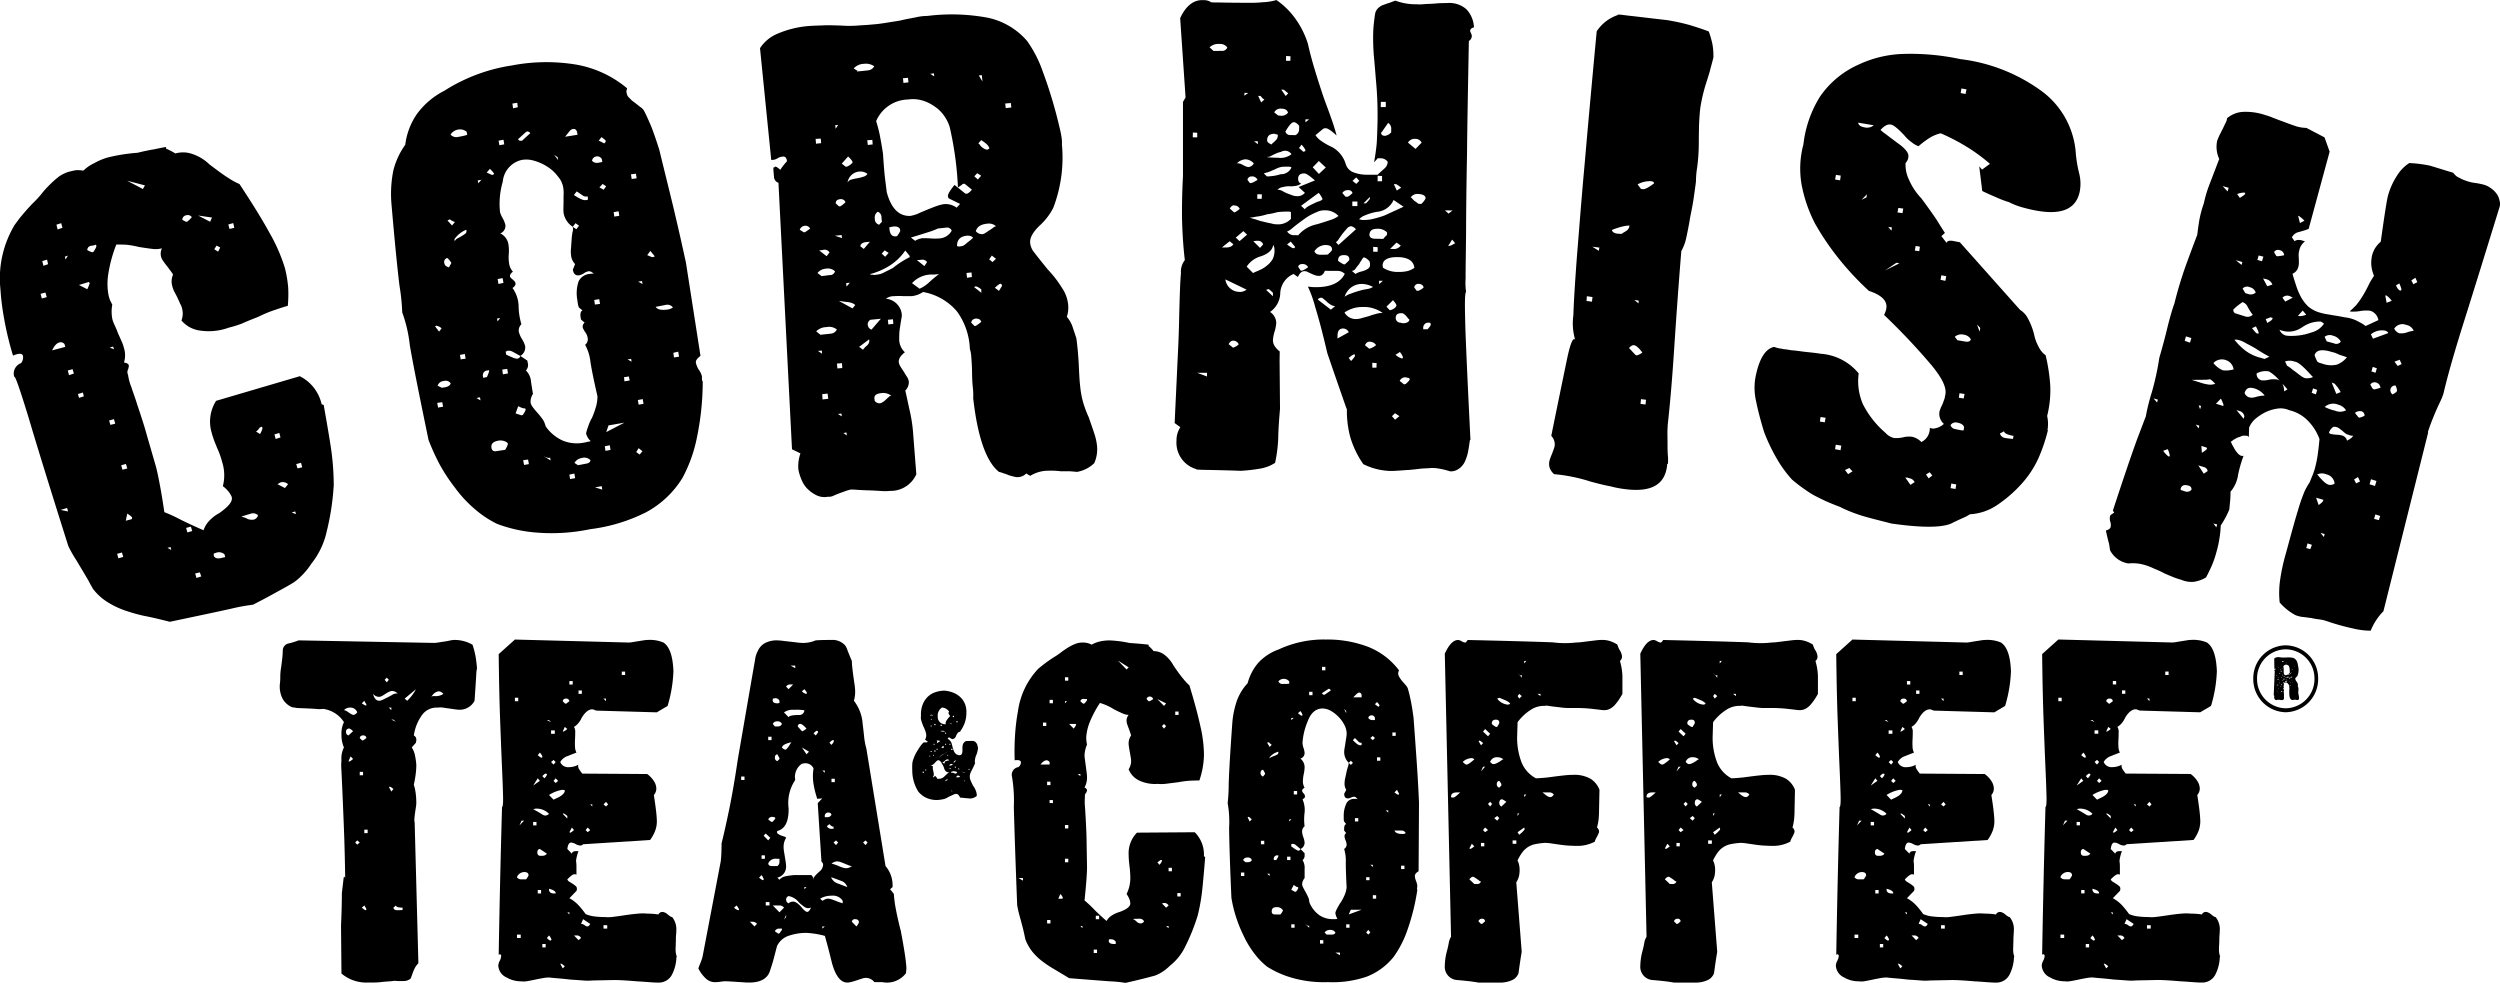
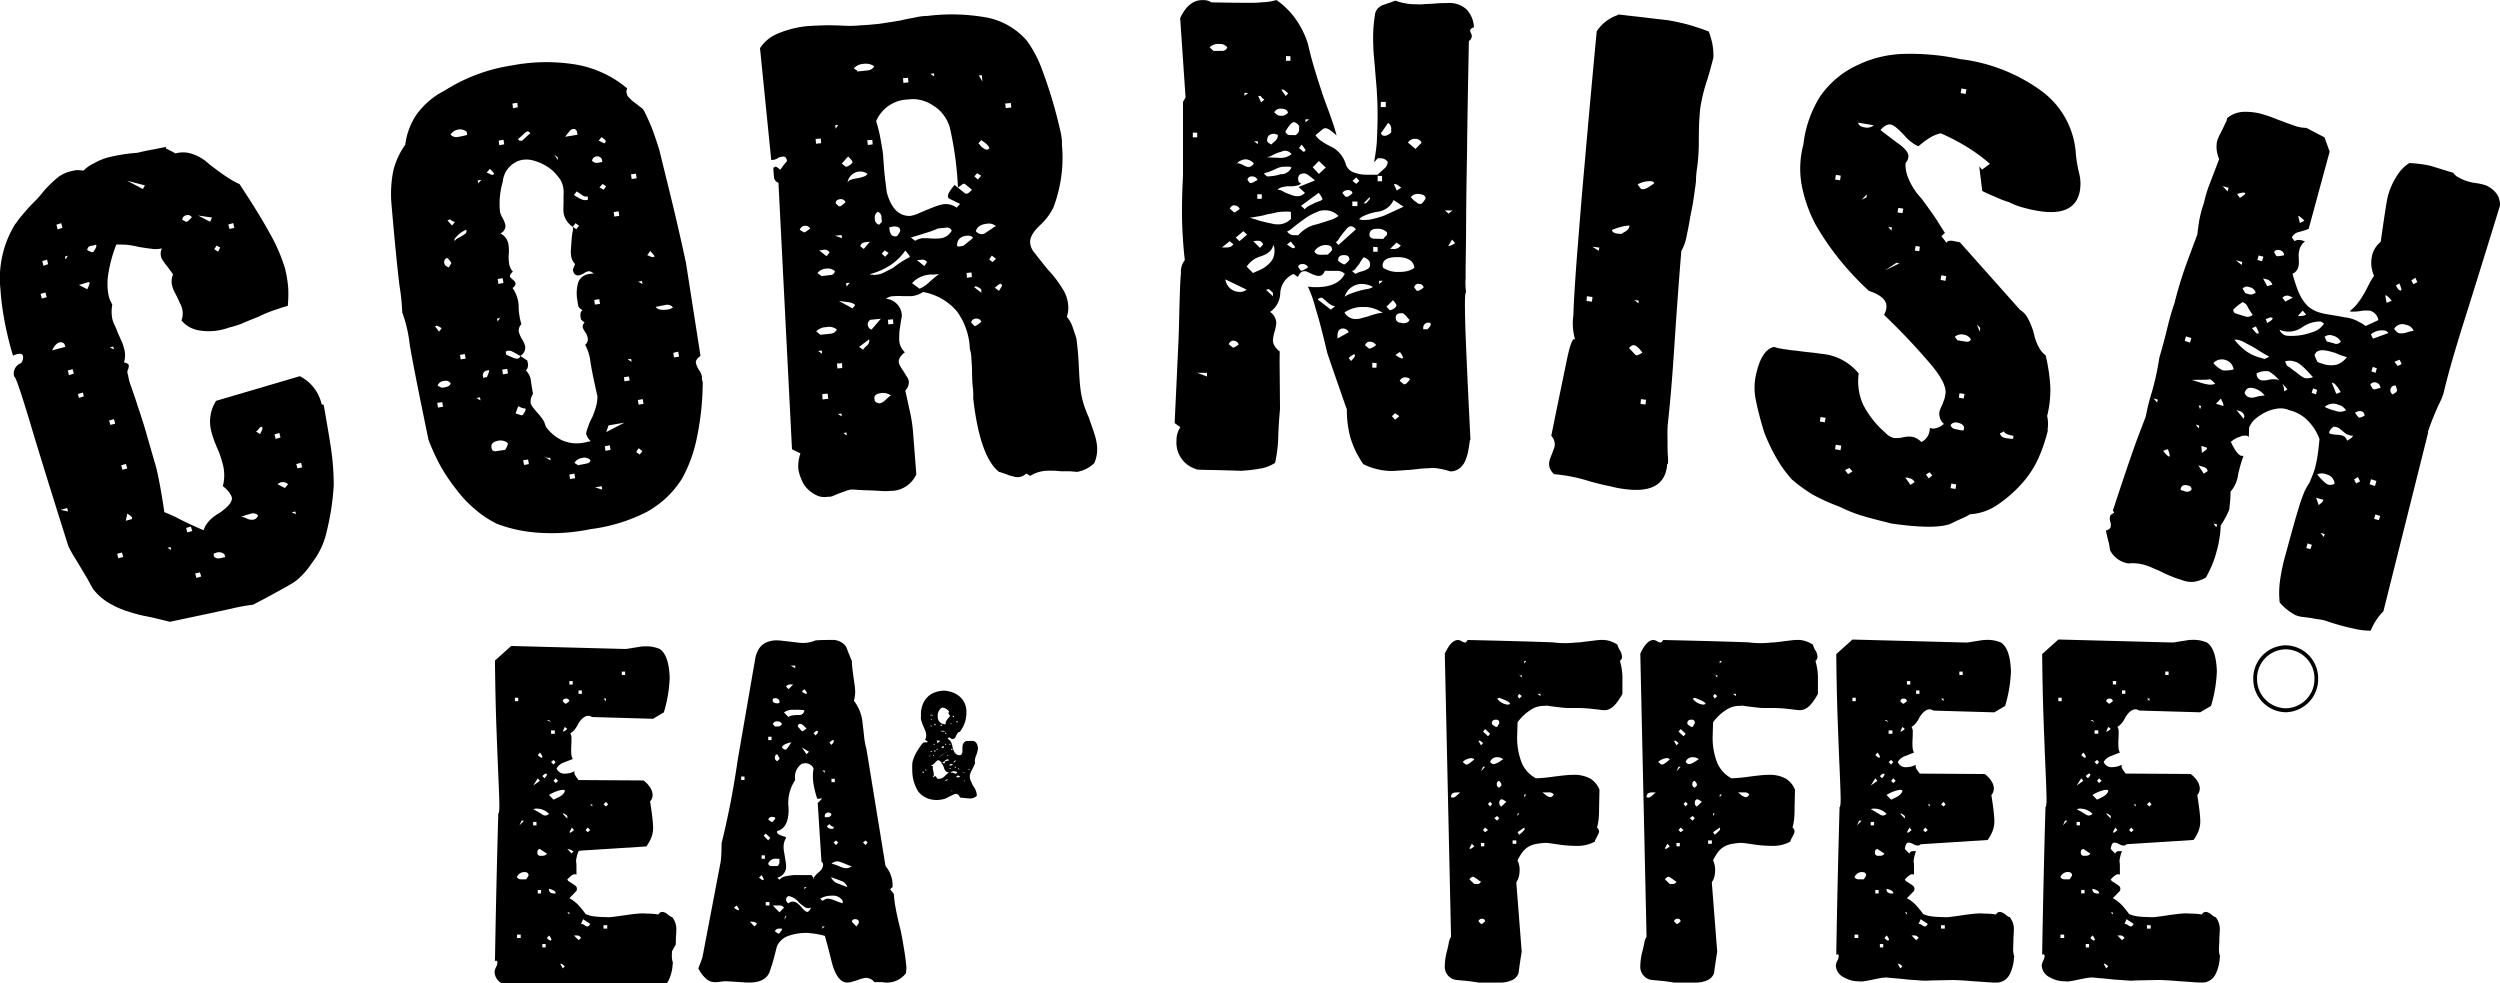
<svg xmlns="http://www.w3.org/2000/svg" width="240" height="94.368" viewBox="0 0 240 94.368">
  <defs>
    <clipPath id="clip-path">
      <path id="Path_92" data-name="Path 92" d="M0,15H240V-79.37H0Z" transform="translate(0 79.37)" />
    </clipPath>
  </defs>
  <g id="Group_28" data-name="Group 28" transform="translate(0 79.37)">
    <g id="Group_27" data-name="Group 27" transform="translate(0 -79.37)" clip-path="url(#clip-path)">
      <g id="Group_13" data-name="Group 13" transform="translate(37.551 5.965)">
        <path id="Path_72" data-name="Path 72" d="M4.315,4.506,4.256,4.06l.466-.109.081.482ZM3.749-.1c-.624.093-1.027.015-1.19-.25l.93-.182A.7.7,0,0,1,4.217-.3a1.049,1.049,0,0,1-.468.2M2.268-5.126c-.039.015-.086,0-.152-.03a3.466,3.466,0,0,0-.37-.157l.3-.407.384.464.019.1ZM.922,9.038.848,8.592l.468-.087.075.458Zm.1,4.789L.69,13.588l.237-.372.363.291Zm-.836-26.9.473-.063.075.442-.479.07ZM-.144,4.69.2,4.648l.048.269ZM-.438,6.8-.48,6.4l.466-.068.076.384Zm-1.748,4.871.216-.641,1.528-.264Zm-.08,1.8-.058-.44.479-.093.069.445Zm-.575-25.287.31-.335.335.228-.239.327Zm-.427,28.793.65-.111.043.328Zm-.411-4.449a.556.556,0,0,1-.3.07,1.1,1.1,0,0,1-.282.073,3.568,3.568,0,0,1-2.1-.182,3.978,3.978,0,0,1-1.624-1.342l-.083-.237a1.539,1.539,0,0,0-.238-.484,6.4,6.4,0,0,0-.454-.573,6.742,6.742,0,0,1-.477-.574,1.266,1.266,0,0,1-.209-.405,1.323,1.323,0,0,1,.225-.862l-.184-1.147A1.7,1.7,0,0,0-9.9,5.75a.731.731,0,0,0,.2-.621l-.065-.322-.675-.453c-.015.156-.119.233-.308.279,0,0-.092-.021-.272-.055-.156-.063-.422-.177-.778-.345l-.04-.273c.073-.061.132-.071.158-.1l.134,0a.735.735,0,0,1,.378.1c.18.092.422.231.728.4a.927.927,0,0,0,.466-.95,2.434,2.434,0,0,0-.3-.665,2.533,2.533,0,0,1-.31-.726.841.841,0,0,1,.254-.7A6.338,6.338,0,0,1-10.6-.5a3.171,3.171,0,0,0-.586-1.661c.21-.146.32-.3.285-.459-.015-.111-.1-.216-.265-.353s-.247-.221-.262-.287c-.018-.171.081-.314.283-.467a1.49,1.49,0,0,1-.373-.837,3.744,3.744,0,0,1-.02-.919,4,4,0,0,0-.038-.862A1.4,1.4,0,0,0-12.355-7.4a.785.785,0,0,0,.486-.825,3.084,3.084,0,0,0-.251-.627,2.485,2.485,0,0,1-.271-.614v-.052a7.569,7.569,0,0,1,.273-2.858,2.342,2.342,0,0,1,1.8-2.075,2.56,2.56,0,0,1,1.279.094,4.6,4.6,0,0,1,1.229.572,3.684,3.684,0,0,1,.989.923,2.137,2.137,0,0,1,.51,1.09,3.551,3.551,0,0,1,.037.511c-.013.218-.012.465-.01.724,0,.243-.013.468-.011.671a2.9,2.9,0,0,0,.023.552A1.986,1.986,0,0,0-5.4-8.034l.262-.35.338.243-.258.335L-5.4-8.034a1.064,1.064,0,0,1-.026.518,6.039,6.039,0,0,0-.087.773c-.023.254-.04.515-.054.766a2.268,2.268,0,0,0,0,.618,1.369,1.369,0,0,0,.389.9c-.138.361-.214.534-.214.534.059.417.277.606.629.54a1.519,1.519,0,0,0,.423-.181A1.025,1.025,0,0,1-3.9-3.764a.487.487,0,0,1,.237.033,1.466,1.466,0,0,1,.294.2.642.642,0,0,0-.252,0c-.068,0-.136.019-.178.02a1.3,1.3,0,0,0-1.043.716A3.572,3.572,0,0,0-4.96-1,2.93,2.93,0,0,0-4.9-.613a1.006,1.006,0,0,0,.1.335l.342.272C-4.633.05-4.7.284-4.649.656l.036.208.35.3a.506.506,0,0,0-.178.486,2.316,2.316,0,0,0,.258.46,1.227,1.227,0,0,1,.218.541.664.664,0,0,1-.248.641A4.418,4.418,0,0,1-3.7,4.961q.185,1.175.669,3.264a3.5,3.5,0,0,1-.157,1.063A7.6,7.6,0,0,1-3.554,10.3a4.331,4.331,0,0,0-.377.863,3.59,3.59,0,0,0-.191.641,1.473,1.473,0,0,0,.442.731m-.5,2.178-.717.139-.339-.221a.959.959,0,0,1,.7-.47.82.82,0,0,1,.83.2c0,.181-.163.317-.478.351m-1.471,1.467-.075-.426.483-.1.076.442Zm-2.62-2.244c.358.209.593.253.7.185l.049.276Zm-1.8.891-.087-.454.472-.067.076.441Zm-.241-4.765c-.032,0-.231-.073-.572-.183l.248-.69c.363.176.566.238.644.194l.073.1c.013.068-.069.25-.276.546Zm-1.578,3.314-.775.115c-.309.075-.487-.032-.531-.289-.064-.375.12-.587.555-.684a1.143,1.143,0,0,1,.949.159l.071.136a1.958,1.958,0,0,1-.269.562m-1.749-6.988-.36.077-.015-.125a.457.457,0,0,1,.451-.581l.128-.03.007.118a4.3,4.3,0,0,1-.21.541m-.835-18.6-.046-.278.356-.055ZM-14.647,8.4l.34-.069.05.3Zm1.291-22a2.48,2.48,0,0,1,.389.44l.008.068-.177.086s-.184-.082-.527-.239ZM-12.371.727l-.252.322-.043-.284Zm.682,4.876.068.441-.487.083-.061-.457Zm-.443-8.713.078.461-.482.1-.076-.47Zm.083-13.284.069.445-.467.08-.073-.438Zm1.32-3.547.051.428-.455.1-.061-.454Zm.7,2.926a1.113,1.113,0,0,1,.237-.175.354.354,0,0,1,.314.17c-.531.47-.789.719-.789.719-.207.029-.338-.024-.385-.151.278-.244.5-.452.624-.564m3.172,2.292.052.288-.372-.5Zm.8-2.058A2.379,2.379,0,0,1-5.878-17a2.785,2.785,0,0,1,.228-.282.412.412,0,0,1,.244-.133c.21-.056.338.046.413.256l.051.287-1.252.2c.058,0,.089-.045.141-.108m2.077,5.816.042.277a.294.294,0,0,1-.108.086h-.122c-.2.042-.562-.112-1.126-.485l.263-.347c.193.112.366.251.556.369a.518.518,0,0,0,.5.1M-2.86-1.091l.076.458-.492.062-.062-.44Zm-.279-13.7a.493.493,0,0,1,.527.25l.05.281-.424.081a.613.613,0,0,1-.564-.195.477.477,0,0,1,.411-.416m.495-1.856c.26.185.411.314.411.378l-.042.126-.106.1s-.174-.1-.528-.265ZM-1-9.528l.063.439-.474.073-.064-.428Zm2.247,6.7.048.285L.875-2.769ZM-16.463-16.652a.71.71,0,0,1-.668-.244,1.064,1.064,0,0,1,.718-.472,1,1,0,0,1,.829.208l.049.272c.04.034-.264.115-.927.235m.747,9.279c-.1.07-.213.147-.364.238s-.288.162-.424.233a.537.537,0,0,0-.226.264l-.03-.209a2.548,2.548,0,0,1,1.135-.906l.019.1a.283.283,0,0,1-.111.276m-.446,12.068-.063-.432.467-.08.071.443ZM-17.43-8.644l.174-.088a.148.148,0,0,1,.159.059,2.291,2.291,0,0,0,.38.177l-.271.334Zm.143,4.5c-.264-.07-.414-.2-.442-.4a.391.391,0,0,1,.283-.5,1.867,1.867,0,0,1,.37.443l.015.052Zm-.438,11.523-.252.037-.395-.2a.646.646,0,0,1,.592-.446A.565.565,0,0,1-17.12,7c-.054.19-.259.326-.605.383m-.606,1.934-.082-.448.484-.069.078.438Zm-.187-7.858a.922.922,0,0,1,.526.256l-.245.31-.383-.508ZM7,6.541c0-.125,0-.181,0-.207a1.62,1.62,0,0,0-.3-.644,2.127,2.127,0,0,1-.276-.652c-.051-.228.114-.427.436-.688L5.466-4.584Q4.92-7.12,4.278-9.821c-.429-1.787-.9-3.661-1.373-5.612C2.64-16.268,2.4-16.98,2.159-17.6c-.25-.6-.489-1.134-.718-1.577a1.059,1.059,0,0,0-.37-.366c-.184-.15-.359-.285-.545-.428a2.576,2.576,0,0,1-.5-.448A.662.662,0,0,1-.22-20.85a.6.6,0,0,1-.024-.265,2.055,2.055,0,0,0,.062-.214,10.374,10.374,0,0,0-4.913-2.282,17.523,17.523,0,0,0-6.168.089,16.66,16.66,0,0,0-6.479,2.434,7.391,7.391,0,0,0-2.639,2.252,6.606,6.606,0,0,0-1.1,2.924,7.223,7.223,0,0,0-1.146,2.48,11.421,11.421,0,0,0-.18,3.191c.308,3.565.567,6.206.774,7.874A19.808,19.808,0,0,1-21.772.182a13.227,13.227,0,0,1,.725,3.133c.346,2.013.957,5.034,1.8,9.11a22.625,22.625,0,0,0,.981,2.189A16.447,16.447,0,0,0-16.715,17a11.754,11.754,0,0,0,1.926,2.077,9.87,9.87,0,0,0,2.125,1.408,13.7,13.7,0,0,0,3.9.841,17.991,17.991,0,0,0,5.046-.335,16.356,16.356,0,0,0,5.382-1.636A9.237,9.237,0,0,0,5.113,16.1,13.708,13.708,0,0,0,6.5,12.284a26.7,26.7,0,0,0,.577-5.45A.516.516,0,0,1,7,6.541" transform="translate(22.835 23.844)" />
      </g>
      <g id="Group_14" data-name="Group 14" transform="translate(0 14.11)">
        <path id="Path_73" data-name="Path 73" d="M4.5,5.561l.076.258L4.163,5.66Zm-.981-2.25L2.8,2.944l.265-.161a.739.739,0,0,1,.749.162ZM2.624-1.4l-.115-.435.467-.141.113.433ZM1.129-1.87l-.39-.241a.972.972,0,0,0,.276-.272c.063-.086.1-.137.134-.137l.163-.059.036.108c.03.1-.052.281-.219.6M.541,6.337A1.1,1.1,0,0,1-.1,6.267a1.3,1.3,0,0,0-.549-.184C-.69,6.058-.4,5.959.2,5.789a.682.682,0,0,1,.732.139.57.57,0,0,1-.39.409M5.062.891l.111.435-.454.1L4.6,1.011Zm-7.511,9.1c-.514.158-.793.062-.874-.206l.006-.184.3-.1a.8.8,0,0,1,.728.174l.071.27Zm-2.528,1.956-.126-.432.448-.107.138.392Zm-.873-4.374L-5.97,7.14l.453-.125.134.424ZM-7.761,9.051l.3-.069.057.275Zm-3.415-2.757-.586.158.138-.682c.283.169.451.316.466.386Zm-1.3,3.764-.119-.43.465-.126.119.424Zm-.768-12.809-.12-.424L-12.9-3.3l.122.438Zm.262-7.518.092.258-.417-.158ZM-11.751,1l.132.434-.465.121-.119-.428Zm-3.065-20.429-.1.1c-.081.026-.268-.051-.548-.2a.5.5,0,0,1,.124-.3.573.573,0,0,1,.379-.126l.341-.092.027.094c.032.076-.055.252-.228.524m-.64,3.656-.8-.408.943-.287.094.1a4.138,4.138,0,0,1-.232.591m-.8,10.436-.1-.372.476-.141.088.365Zm-.962-2.181-.114-.454.461-.122.122.42Zm-.8,12.935.621-.187.089.335Zm-.113-16.082a.471.471,0,0,1,.485.163l.073.266-1.263.339c.2-.432.44-.7.705-.768m.165-11.445.124.44-.465.163-.115-.457ZM-17.318-19l-.227.37-.063-.269Zm-2.349.98-.115-.454.46-.138.1.434Zm-.157,3.135-.118-.446.465-.125.124.443Zm9.9-10.856-.2.348-1.516-.8Zm3.97,2.867a.471.471,0,0,1,.531.187,3.066,3.066,0,0,1-.442.427l-.114.013-.357-.185a.441.441,0,0,1,.382-.441m2.467.219-.182.405-1.149-.6Zm.439,2.691.35.184-.2.4-.369-.232Zm1.6-2.16.1.457-.457.107-.119-.428Zm6.516,33.9a6.794,6.794,0,0,0,.987-1.208A7.511,7.511,0,0,0,7.521,7.5,24.433,24.433,0,0,0,8.2,3.034,25.107,25.107,0,0,0,7.91-.683c-.194-1.248-.426-2.58-.673-3.982l-.2-.065A3.971,3.971,0,0,0,4.941-7.423L-3.094-5.059a3.709,3.709,0,0,0-.414,3.094c.046.2.126.4.206.66.1.263.2.495.3.759a7.535,7.535,0,0,1,.313.774c.078.241.138.427.175.58a4.176,4.176,0,0,1,.069,2.326,2.907,2.907,0,0,1,.6.59,2.077,2.077,0,0,1,.252.447c.108.428-.3.913-1.2,1.554a3.571,3.571,0,0,0-1.049.833,2.429,2.429,0,0,0-.457.806c-.826-.353-1.559-.7-2.157-.994a15.047,15.047,0,0,0-1.605-.743c-.159-1.049-.3-1.942-.443-2.672-.133-.715-.256-1.282-.358-1.679L-9.725-1.7c-.087-.319-.21-.761-.366-1.245S-10.426-4-10.653-4.659c-.212-.7-.426-1.24-.568-1.7a4.962,4.962,0,0,1-.327-1.2.574.574,0,0,1,0-.512.983.983,0,0,0,.075-.4c-.043-.137-.19-.226-.465-.27a2.28,2.28,0,0,0-.012-1.414,3.172,3.172,0,0,0-.208-.605c-.117-.257-.225-.518-.347-.768-.1-.287-.207-.526-.321-.781a2.957,2.957,0,0,1-.221-.57,3.642,3.642,0,0,1-.012-1.411c-.071-.131-.134-.278-.2-.394a3.128,3.128,0,0,1-.155-.491,5.891,5.891,0,0,1-.018-2.131,13.345,13.345,0,0,1,.759-2.757c.275,0,.614,0,.971.019a9.4,9.4,0,0,1,1.206.215c.536.086.969.146,1.333.191A2.438,2.438,0,0,0-8.29-19.7a1.133,1.133,0,0,0-.089.793,1.04,1.04,0,0,0,.207.419,5.554,5.554,0,0,0,.339.467c.139.166.246.326.351.464s.183.254.257.369a1.661,1.661,0,0,0-.07,1.137,2.634,2.634,0,0,0,.178.484c.107.2.2.38.3.574.081.2.18.369.26.593a1.4,1.4,0,0,1,.182.424,1.862,1.862,0,0,1-.045,1.2A2.8,2.8,0,0,0-4.6-11.8a5.608,5.608,0,0,0,2.724-.285,10.424,10.424,0,0,0,1.245-.385c.463-.212,1-.422,1.6-.661a11.9,11.9,0,0,1,1.653-.678c.482-.168.858-.287,1.169-.37a11.962,11.962,0,0,0,.034-1.775,11.477,11.477,0,0,0-.31-1.843A16.41,16.41,0,0,0,2.026-21.2c-.735-1.349-1.7-2.887-2.875-4.671a6.354,6.354,0,0,1-1.05-.573c-.48-.292-1.077-.743-1.836-1.315a4.322,4.322,0,0,0-1.646-1A2.673,2.673,0,0,0-7-28.807a7.294,7.294,0,0,0-.669-.36c-.124-.075-.19-.074-.19-.046l-.056-.215c-.321.054-.694.132-1.152.227-.46.074-.981.185-1.571.329a16.819,16.819,0,0,0-2.8.438,5.593,5.593,0,0,0-1.345.555,3.709,3.709,0,0,0-1.052.723,3.144,3.144,0,0,0-.687-.046c-.2.026-.426.087-.657.139a3.246,3.246,0,0,0-1,.474,8.764,8.764,0,0,0-.9.8,8.274,8.274,0,0,0-.811.908,10.8,10.8,0,0,1-.824.88c-.459.474-.8.881-1.076,1.208s-.457.611-.617.806a9.939,9.939,0,0,0-1.391,6.2,24,24,0,0,0,.332,2.714A30.168,30.168,0,0,0-22.589-9.4c.568-.248.891-.222.951.018a.833.833,0,0,1-.184.705,1.068,1.068,0,0,0-.655,1.3c.115-.07.556,1.242,1.385,3.934.807,2.733,2.075,6.826,3.813,12.332a12.171,12.171,0,0,0,.744,1.314c.281.471.574.954.876,1.468.161.265.307.512.428.75s.239.413.308.555a5.256,5.256,0,0,0,1.358,1.257,8.3,8.3,0,0,0,1.968.914,15.979,15.979,0,0,0,1.571.433c.694.128,1.53.329,2.492.573,2.6-.549,4.569-.963,5.9-1.26a17.74,17.74,0,0,1,2.082-.379c.823-.422,1.609-.839,2.264-1.209q1.006-.54,1.594-.9a4.358,4.358,0,0,0,.76-.63" transform="translate(23.839 29.429)" />
      </g>
      <g id="Group_15" data-name="Group 15" transform="translate(72.962 1.393)">
        <path id="Path_74" data-name="Path 74" d="M3.749,1.428,3.7.987l.54-.048.049.43ZM3.1,18.974l-.392-.3c.264-.243.441-.388.562-.389l.073.065.057.088c.012.051-.1.213-.3.536m-.938-3.027.252-.367.4.315-.333.316ZM1.8,13.412a.627.627,0,0,1-.29.115.765.765,0,0,1-.63-.283c.115-.419.472-.66,1.075-.719a1.033,1.033,0,0,1,.866.246.533.533,0,0,0-.287.149c-.109.078-.235.166-.371.245-.131.1-.26.172-.363.247M.712,18.61l.115-.063c.112-.023.31.067.572.277l.011.334Zm.166,3.721L.76,22.35l-.32-.32c.011-.218.168-.355.433-.4.281,0,.458.088.526.313a3.377,3.377,0,0,1-.52.386M.034,17.718l-.051-.464.485-.049.031.438ZM-.618,14.7a.15.15,0,0,0-.057.015.486.486,0,0,1-.247-.05c-.015-.583.3-.921.939-.99a1.277,1.277,0,0,1,.331.025.507.507,0,0,1,.281.2c-.039,0-.1.044-.187.133a3.938,3.938,0,0,1-.347.276,4.183,4.183,0,0,1-.359.294,1.027,1.027,0,0,1-.353.1m-.347-3.716A1.757,1.757,0,0,0-2.2,10.649a4.014,4.014,0,0,0-.68.178c-.306.106-.6.231-.892.345-.325.145-.628.251-.923.4a3.963,3.963,0,0,1-.718.206c-1.1.036-1.843-.736-2.26-2.283-.015-.156-.067-.54-.144-1.157-.078-.6-.144-1.441-.212-2.5-.1-.715-.22-1.319-.316-1.849-.113-.514-.232-.963-.346-1.311A3.421,3.421,0,0,1-5.617.6,3.185,3.185,0,0,1-4.305.681a3.748,3.748,0,0,1,1.159.546,3.262,3.262,0,0,1,.915.848,3.67,3.67,0,0,1,.612,1.206A32.634,32.634,0,0,1-1.05,6.515c.117.957.18,1.814.212,2.525a3.146,3.146,0,0,0,.327-.214c.092-.069.137-.125.178-.126L-.2,8.687l.7.565a1.226,1.226,0,0,1-.445.39H-.121L-1.165,8.8c-.423.517-.647.876-.636,1.083a.2.2,0,0,0,.019.051.283.283,0,0,0,.064.161l1.087.531Zm-1.656,2.955a7.057,7.057,0,0,1-.8,0,8.231,8.231,0,0,0-.835-.027,1.806,1.806,0,0,0-.693.252l-.407-.315c.68-.2,1.242-.378,1.655-.511a6.393,6.393,0,0,0,.935-.354L-2,12.906a.485.485,0,0,1,.564.282,1.407,1.407,0,0,1-1.189.749M-4.78,16.012l.25-.006.171-.018a.524.524,0,0,1,.556.222l-.257.385Zm1.071,2.234a3.275,3.275,0,0,1-.811.521l-.725-.536a2.581,2.581,0,0,1,1.918-.83l.247,0,.422-.037a12.069,12.069,0,0,0-1.051.885m-3.719-5.38.346-.068c.442-.058.694.1.7.369.02.067-.08.252-.3.547l-.128.021c-.344.032-.552-.189-.6-.69Zm.37,3.894c-.355.183-.65.328-.924.468a1.794,1.794,0,0,1-.7.189.569.569,0,0,1-.331,0,.469.469,0,0,1-.283-.052,6.574,6.574,0,0,0,2-.882A5.215,5.215,0,0,0-5.893,15.1c.276.326.407.5.424.527v.109a8.921,8.921,0,0,0-1.591,1.02m-.177,12.288a.341.341,0,0,0-.264.139c-.088.074-.176.157-.265.237a1.413,1.413,0,0,1-.308.243,1.18,1.18,0,0,1-.227.1.589.589,0,0,1-.531-.235v-.1c-.109-.37.1-.58.61-.636a1.245,1.245,0,0,1,.987.251m.161-7.342.036.439-.482.054-.044-.447Zm-2.429.517a.521.521,0,0,1,.266-.47l1-.1-.9,1.046a.535.535,0,0,1-.357-.479m-.058,1.99c-.247.216-.391.369-.382.429l-.392-.285.963-.723.019.161a.649.649,0,0,1-.208.419m-.923-16.051a5.772,5.772,0,0,0-.59.132.6.6,0,0,0-.37.276,1.241,1.241,0,0,1,1.163-1.046,1.062,1.062,0,0,1,.748.232.668.668,0,0,1-.367.257,3.8,3.8,0,0,1-.584.15m-.483,12.5-1.327-.728a.642.642,0,0,0,.228.032c.162.038.336.051.514.077a1.81,1.81,0,0,1,.5.094.952.952,0,0,1,.347.2Zm-.872,11.963.292-.051.033.29Zm-.581-6.2-.04-.468.482-.037.029.466Zm.044,4.368.345-.033.033.265Zm-.722-7.7-.955.1-.4-.331a1.433,1.433,0,0,1,.983-.405,1.186,1.186,0,0,1,1,.232.708.708,0,0,1-.629.4m-.744,6.313-.031-.51.515-.051.061.495Zm-.447-4.66.379-.029.018.3ZM-14.5,4.384l.492-.031.038.439-.493.054Zm-1.025,8.962h-.118l-.383-.239a.584.584,0,0,1,.5-.386.5.5,0,0,1,.5.276c-.328.239-.5.348-.5.348m1.612,1.718.18-.034a.547.547,0,0,1,.567.25l-.276.366-.719-.555Zm1.27,2.016a.462.462,0,0,1-.5.377l-.778.1-.4-.295a1.114,1.114,0,0,1,.807-.42,1.035,1.035,0,0,1,.873.243m.637-3.467.044.287-.694-.227ZM-12.333,3.04l-.248.369-.037-.342Zm.7,7.419a2.412,2.412,0,0,1-.5.4h-.13l-.31-.29c0-.25.156-.372.434-.4a.462.462,0,0,1,.505.29m.421,7.733-.32.372-.034-.34Zm-.172-12.117a1.861,1.861,0,0,1,.411.465l.02.117a1.379,1.379,0,0,1-.509.376l-.134.03-.394-.306Zm2.095,8.182-.589.691-.328-.256c.019-.219.208-.372.56-.4Zm-.2-9.291-.054-.455.487-.034.034.438Zm-.371-7.789a1.4,1.4,0,0,1,.989.235.78.78,0,0,1-.681.4c-.411.049-.691.078-.838.083-.164.036-.184,0-.082-.045l-.37-.231a1.345,1.345,0,0,1,.982-.442m1.983,17.907.388.245-.336.371-.327-.3ZM-8.4,12.621a.546.546,0,0,1-.413-.573.648.648,0,0,1,.281-.671.564.564,0,0,1,.353.6l.043.363Zm2.768-14.1.042.436-.482.055-.04-.453Zm2.49-.428.027.289L-3.5-1.865ZM1.012,7.677l.377.243-.314.361L.736,7.975Zm.38-3.17a.268.268,0,0,1,.115.073,1.24,1.24,0,0,1,.248.176,1.312,1.312,0,0,1,.275.252,1.009,1.009,0,0,1,.156.273l-.071.065-.108.064a.438.438,0,0,1-.277-.061,1.309,1.309,0,0,1-.294-.2,1.007,1.007,0,0,1-.187-.225c-.059-.068-.1-.1-.139-.1Zm.059-6.25.068.617L1.167-1.7ZM5.015,36.845a1.09,1.09,0,0,0,.7-.344l.382.231a3.354,3.354,0,0,1,1.4-.479c.165-.015.38-.017.656-.02a7.433,7.433,0,0,1,.887.058c.314,0,.586,0,.875,0,.283.025.49.036.668.062a3.132,3.132,0,0,0,1.666-.843,3.266,3.266,0,0,0,.265-1.673,5.522,5.522,0,0,0-.254-1.146c-.14-.447-.335-.97-.537-1.573a10.483,10.483,0,0,1-.57-1.54,8.955,8.955,0,0,1-.231-1.208c0-.026-.031-.238-.064-.616s-.063-.961-.1-1.764c-.056-1.02-.137-1.826-.228-2.472-.133-.408-.257-.769-.379-1.139a2.869,2.869,0,0,0-.536-.915,2.786,2.786,0,0,0,.122-1.219,3.412,3.412,0,0,0-.58-1.548,10.573,10.573,0,0,0-1.365-1.77c-.542-.671-.968-1.2-1.276-1.607a1.706,1.706,0,0,1-.414-.893c-.08-.526.259-1.125.988-1.8a5.844,5.844,0,0,0,1.233-1.647,13.535,13.535,0,0,0,.822-6.055,3.393,3.393,0,0,0-.043-.74,7.552,7.552,0,0,0-.155-.763A43.649,43.649,0,0,0,7.314-2.058,11.551,11.551,0,0,0,5.8-5.02,6.837,6.837,0,0,0,2-7.255,18.859,18.859,0,0,0-3.779-7.42a5.009,5.009,0,0,0-1.078.126c-.436.093-.925.165-1.489.307-.58.1-1.1.178-1.529.246s-.785.111-1.019.125c-.359.036-.8.075-1.348.1a10.837,10.837,0,0,1-1.836.017c-.686-.019-1.294-.043-1.843-.008-.54.01-.989.034-1.347.062a9.52,9.52,0,0,0-2.861.718,3.705,3.705,0,0,0-1.71,1.4L-18.762,6.4a.977.977,0,0,0,.59-.145,1.044,1.044,0,0,1,.457-.163c.279-.064.436.1.463.434a7.055,7.055,0,0,0-.644.829,1.611,1.611,0,0,0-.445-.321l-.174.1c-.055-.1-.052.2.017.852a.624.624,0,0,0,.43.612l1.3,25.583.811.391a3.7,3.7,0,0,0-.2,1.539,4.513,4.513,0,0,0,.348,1.091,2.494,2.494,0,0,0,.615.86,3.135,3.135,0,0,0,.869.574,1.74,1.74,0,0,0,1.006.1,1.018,1.018,0,0,0,.479-.071c.182-.081.378-.171.579-.244.184-.074.395-.133.623-.229a4.639,4.639,0,0,1,.491-.144,6.094,6.094,0,0,1,.747.033c.351.013.716.042,1.087.044.394.014.754.038,1.093.058a4.573,4.573,0,0,0,.877-.008A2.691,2.691,0,0,0-4.833,36.58L-5.159,32.4a14.283,14.283,0,0,0-.327-2.008c-.139-.625-.266-1.253-.407-1.849a1.125,1.125,0,0,0,.341-.867,1.2,1.2,0,0,0-.144-.4c-.126-.182-.212-.327-.329-.528-.117-.177-.238-.346-.321-.5a1.144,1.144,0,0,1-.172-.421c-.023-.331.17-.631.587-.959a1.713,1.713,0,0,1-.545-1.195c0-.143,0-.336.01-.592a4.5,4.5,0,0,1,.086-.713c.026-.231.071-.442.1-.669a1.39,1.39,0,0,0,.046-.528,1.685,1.685,0,0,0-1.519-1.445,1.245,1.245,0,0,1,.774-.243,6.092,6.092,0,0,1,.863-.007c.382,0,.68.013.874,0a2.472,2.472,0,0,0,1.057-.395,5.55,5.55,0,0,1,3.26,1.87,6.54,6.54,0,0,1,1.232,3.6,2.975,2.975,0,0,1,.14.8c.023.363.065.838.07,1.424.006.566.027,1.033.073,1.456a6.513,6.513,0,0,1,.038,1.05C1.053,33.057,1.9,35.4,3.107,36.353a2.461,2.461,0,0,1,.43.133,3.337,3.337,0,0,1,.487.177c.178.054.351.1.547.151a1.163,1.163,0,0,0,.443.031" transform="translate(19.838 7.558)" />
      </g>
      <g id="Group_16" data-name="Group 16" transform="translate(148.71 1.4)">
        <path id="Path_75" data-name="Path 75" d="M1.431,2.664a.444.444,0,0,0-.121-.01c-.04,0-.073-.032-.113-.082L.926,2.2a2.52,2.52,0,0,1,1.247-.307c.209.011.322.088.34.206-.518.392-.875.586-1.082.567m.252,20.672-.478-.064.045-.455.484.061ZM.613,13.3l.41.057-.006.271ZM.7,18.553l-.6-.643c.187-.206.345-.282.457-.269.2,0,.492.252.825.707a1.494,1.494,0,0,1-.562.277ZM-.152,6.66c-.17.12-.31.183-.363.227a.316.316,0,0,1-.1.069l-.24-.012c-.4-.013-.634-.132-.688-.365a7.573,7.573,0,0,1,.974-.323,4.293,4.293,0,0,1,.711-.107L.136,6.2a.6.6,0,0,1-.289.459M-2.8,8.579l-.615-.39.671.08Zm-.656,4.882-.521-.064.032-.457.542.077Zm7.224,15.56.069.012a4.774,4.774,0,0,0-.007-.82c-.025-.316-.032-.68-.031-1.031s-.007-.715-.01-1.036c0-.358.017-.634.03-.877.214-1.924.417-4.248.594-6.935s.4-5.931.709-9.732A4.427,4.427,0,0,0,5.6,7.319c.113-.534.251-1.184.373-1.967.158-.769.289-1.446.359-1.994.082-.572.145-1.012.195-1.418A8.978,8.978,0,0,1,6.657.489,19.227,19.227,0,0,0,6.8-1.61c0-.755.014-1.426.027-2.006.033-.589.067-1.1.115-1.5a15.639,15.639,0,0,1,.57-2.422c.174-.555.331-1.027.415-1.4.111-.392.2-.735.277-1.05a6.493,6.493,0,0,0-.1-1.3,9.609,9.609,0,0,0-.342-1.183c-.547-.224-1.145-.408-1.786-.608a19.825,19.825,0,0,0-2.214-.487C2.02-13.764.777-13.92,0-14c-.793-.112-1.109-.122-.951-.061A3.905,3.905,0,0,0-3-12.492Q-3.68-5.276-4.145.095C-4.474,3.682-4.7,6.7-4.9,9.144c-.183,2.436-.3,4.325-.342,5.639a5.567,5.567,0,0,0,.178,2.352c-.189-.329-.478.333-.808,1.948-.339,1.64-.842,4.059-1.49,7.263a1.167,1.167,0,0,1,.331.919,1.347,1.347,0,0,1-.092.344c-.056.159-.114.326-.172.467s-.117.279-.166.428a1.493,1.493,0,0,0-.1.385,1.184,1.184,0,0,0,.081.61,1.51,1.51,0,0,0,.391.523A15.933,15.933,0,0,1-3.6,30.73c.735.2,1.393.364,1.933.461A9.6,9.6,0,0,0-.3,31.455c2.581.339,3.934-.447,4.072-2.434" transform="translate(7.574 14.098)" />
      </g>
      <g id="Group_17" data-name="Group 17" transform="translate(168.435 5.159)">
        <path id="Path_76" data-name="Path 76" d="M3.82,5.862a.614.614,0,0,1-.479-.428l.4-.212c.018.187.317.341.911.44L4.6,5.931c.038.036-.216.017-.778-.069M1.394-4.342l-.252-.691.313.335ZM.029-3.391l-.765-.126-.253-.332a.974.974,0,0,1,.886-.2A.91.91,0,0,1,.555-3.6c-.07.184-.238.262-.526.21M-.138,2.075-.6,2l.062-.432.487.074Zm0,3.048c.032.036-.213.025-.768-.107A.555.555,0,0,1-1.4,4.631a.589.589,0,0,1,.653-.238c.354.061.575.2.655.434Zm-.782,5.638-.477-.08.076-.445.474.09ZM-1.892-9.218l-.463-.1.074-.434.472.082ZM-3.5,9.746l-.252-.378.352-.215.252.314Zm-1.744.621-.5-.706.248.018.115.044a.7.7,0,0,1,.539.38ZM-11.23,9.336l-.3-.392.41-.2.314.322Zm-.73-2.294-.524-.1.071-.43.529.089Zm-1.51-2.681-.471-.073.064-.435.486.07ZM-4.4-12.069l-.429-.057.087-.445.4.071Zm-1.609-3.65-.483-.068.084-.435.471.065Zm-1.679,5.5,1.1-.74.287.057Zm.662-4.128-.044.31-.309-.364Zm-2.634-9.609c-.392-.063-.585-.237-.6-.452l1.49.254a1.015,1.015,0,0,1-.889.2m.19,6.724-.467.226.512-.523ZM-12-18.871l-.478-.073.077-.448.463.068ZM-.351-27.689l.484.087-.087.443-.471-.087ZM7.906,5.127a3.477,3.477,0,0,0-.029-1.376,10.2,10.2,0,0,0,.3-2.9,17.294,17.294,0,0,0-.446-2.93,2.118,2.118,0,0,1-.638-.744,4.5,4.5,0,0,1-.416-1.024A6.57,6.57,0,0,0,5.948-5.76a2.111,2.111,0,0,0-.671-.675L-.5-12.922l-.7-.137c-.328-.038-.515,0-.577.195l-.5-.649.341-.309c-.161-.241-.426-.655-.763-1.208-.367-.556-.861-1.248-1.491-2.1a6.078,6.078,0,0,1-1.2-1.806,3.292,3.292,0,0,1-.325-1.59,1.624,1.624,0,0,0,.21-.321,1.016,1.016,0,0,0,.059-.27c.069-.366-.3-.83-1.109-1.384-.471-.361-.839-.63-1.108-.839a3.85,3.85,0,0,1-.457-.365c.347-.384.679-.579.992-.518.283.05.705.411,1.291,1.034A3.781,3.781,0,0,0-5.1-22.5a2.3,2.3,0,0,0,.628.356,8.865,8.865,0,0,1,1.034-.782,3.594,3.594,0,0,1,1.1-.459,20.227,20.227,0,0,1,2.4,1.238,16.732,16.732,0,0,1,2.323,1.694l-.757.556-.27-.313.289,2.365c.419.206.833.391,1.247.562a9.739,9.739,0,0,0,1.315.508,6.894,6.894,0,0,0,1.465.547,12.8,12.8,0,0,0,1.266.284c2.411.419,3.779-.226,4.081-1.931a4.022,4.022,0,0,0-.082-1.707,12.609,12.609,0,0,1-.306-1.811,8.108,8.108,0,0,0-3.265-6.028A16.582,16.582,0,0,0-.453-30.506a22.9,22.9,0,0,0-5.416-.5,10.814,10.814,0,0,0-4.392,1.044,8.818,8.818,0,0,0-3.677,3.071,10.97,10.97,0,0,0-1.583,4.57,8.989,8.989,0,0,0-.176,3.856,13.608,13.608,0,0,0,1.309,3.78,25.252,25.252,0,0,0,1.9,2.869A27.553,27.553,0,0,0-9.232-8.255c1.234.4,1.791.977,1.668,1.68a.761.761,0,0,1-.063.259c-.029.114-.1.238-.144.376A62.146,62.146,0,0,1-3.232-1.132C-2.2.112-1.747,1.055-1.9,1.727c-.015.077-.038.185-.07.357-.069.162-.114.316-.184.5-.061.144-.143.282-.2.441a1.409,1.409,0,0,0-.115.37,1.285,1.285,0,0,0,.433,1.118,1.743,1.743,0,0,1-1.053.455l-.3-.062A1.442,1.442,0,0,1-4.2,6.255a1.785,1.785,0,0,0-.851-.5,2.256,2.256,0,0,0-.916.051,3,3,0,0,1-.851.063,1.6,1.6,0,0,1-.838-.509,8.923,8.923,0,0,1-2.15-2.733A5.535,5.535,0,0,1-10.214-.33a5.173,5.173,0,0,0-3.644-1.89c-.2-.033-.451-.07-.779-.107s-.661-.065-1.007-.112-.711-.1-1.058-.119a6.7,6.7,0,0,0-.737-.106,3.54,3.54,0,0,0-.432-.081,2.434,2.434,0,0,1-.463-.136c-.868.187-1.481,1.214-1.814,3.06a5.814,5.814,0,0,0,.093,2.2q.248,1.25.772,2.951a17.869,17.869,0,0,0,1.319,2.713,11.514,11.514,0,0,0,1.349,1.816,15.825,15.825,0,0,0,1.963,1.428,18.731,18.731,0,0,0,2.6,1.176,13.9,13.9,0,0,0,2.531.976c.86.245,1.681.434,2.456.641q4.3.61,5.725,0c.4-.206.756-.364,1.072-.51a4.044,4.044,0,0,0,.73-.382,5.152,5.152,0,0,0,2.561-.849,12.488,12.488,0,0,0,2.4-2.072A9.533,9.533,0,0,0,7.039,7.812a16.057,16.057,0,0,0,.92-2.727Z" transform="translate(20.214 31.022)" />
      </g>
      <g id="Group_18" data-name="Group 18" transform="translate(112.772 0)">
        <path id="Path_77" data-name="Path 77" d="M4.173,3.752l.377-.608.29.351c-.108.055-.228.126-.331.181a.757.757,0,0,1-.26.075Zm.41-3.4-.377.3L3.858.337Zm-2.389,11.4-.421,0v-.127a.477.477,0,0,1,.556-.5h.119l.05.164c0,.1-.1.24-.3.455m-.93-3.683H1.153L.906,7.739a.4.4,0,0,1,.422-.347c.276.024.448.134.48.357a1.577,1.577,0,0,1-.543.323M.113,16.991l-.183.058s-.128-.109-.416-.338a.593.593,0,0,1,.533-.35l.369.076.063.117c0,.065-.12.215-.365.436M-.93,20.439l-.3-.34.295-.288.42.281Zm-.52-10.523-.308-.331.629-.624c.234.263.332.423.332.512L-.85,9.6a1,1,0,0,1-.536.317ZM-.162,14.45l-.058.1H-.3a1.532,1.532,0,0,1-.585-.344l.416-.271a1.61,1.61,0,0,1,.3.511m-.03-3.271-.243-.058a.439.439,0,0,1-.424-.471c0-.3.194-.451.6-.436.082,0,.2.071.357.221.138.147.212.264.268.319s.092.082.092.082c-.043.224-.263.34-.649.344m-1.92-5.457c-.063-.589.432-.9,1.426-.893S.856,5.194.923,5.856A2.007,2.007,0,0,1,.2,6.18a3.619,3.619,0,0,1-.776.07,2.584,2.584,0,0,1-1.505-.4Zm-.346,1.7,0-.317.365,0Zm-.271,2.856a6.328,6.328,0,0,0-.734.227c-.275.076-.512.134-.724.2a2.054,2.054,0,0,1-.565.071,1.235,1.235,0,0,1-1.027-.629,2.985,2.985,0,0,1,1.794-.527,2.8,2.8,0,0,1,1.007.139,3.06,3.06,0,0,1,.864.43,2.533,2.533,0,0,0-.616.084m.019,5.17-.4,0,0-.468L-2.7,15Zm-.759-1.871-.344-.288c.118-.241.269-.354.467-.333a.731.731,0,0,1,.6.322,1.528,1.528,0,0,1-.66.353ZM-5.154,14.8l-.225-.282a1.658,1.658,0,0,1,.472-.344l.121,0v.171a2.83,2.83,0,0,1-.37.457m-1.3-2.163c0-.062,0-.126,0-.177,0-.021,0-.084,0-.093.007-.476.188-.686.542-.69a.6.6,0,0,1,.537.36Zm-.638-2.768L-8.351,8.9a.4.4,0,0,1,.372-.171c.033,0,.1.031.2.127a3.421,3.421,0,0,1,.32.276,1.732,1.732,0,0,0,.39.281.839.839,0,0,0,.386.122ZM-3.951,7.41a2.37,2.37,0,0,1,.9.283,1.468,1.468,0,0,1-.564.2,5.928,5.928,0,0,0-.8.182c-.265.075-.523.164-.776.262a1.689,1.689,0,0,0-.577.3A1.714,1.714,0,0,1-3.951,7.41m-1.9-1.888A2.546,2.546,0,0,1-6.4,5.181V5.137c.006-.35.2-.52.6-.5.331,0,.479.137.482.435,0,.051-.136.193-.426.445Zm-.762-2.131a.853.853,0,0,0,.3-.338l.359-.5c.133-.152.259-.309.405-.471a.566.566,0,0,1,.386-.221.717.717,0,0,1,.472.3l-1.673,1.5Zm-.738,1.152c.05.05-.189.054-.706.058-.326,0-.527-.1-.617-.336a1.313,1.313,0,0,1,1.04-.6c.44,0,.652.13.654.438,0,.088-.126.218-.371.442m-2.871-1.81-.3-.019a.784.784,0,0,1-.772-.351,1.638,1.638,0,0,0,.487-.307q.414-.353,1.263-.963A5.283,5.283,0,0,1-8.455.51,1.646,1.646,0,0,1-7.622.335a1.729,1.729,0,0,1,1.259.54A2.275,2.275,0,0,1-7.1,1.25c-.352.12-.782.26-1.317.421a3.185,3.185,0,0,0-1.814,1.063m.344,3.4L-10,6.109l-.232-.345c.033-.17.159-.271.413-.273a.585.585,0,0,1,.542.3,2.257,2.257,0,0,1-.6.344m-.71-2.17h-.178a2.962,2.962,0,0,1-.536-.363l.361-.264c.281.357.415.506.415.506Zm-1.662-2.285a2,2,0,0,1-.59-.092c-.251-.044-.486-.1-.716-.159a4.532,4.532,0,0,1-.75-.219,4.152,4.152,0,0,1-.579-.178,2.344,2.344,0,0,0,.577-.083,5.781,5.781,0,0,0,1.1-.233,6.614,6.614,0,0,0,.961-.2,6.436,6.436,0,0,1,.861-.056h.244A.591.591,0,0,1-10.931.5l.006.652a1.672,1.672,0,0,1-1.33.528M-14.54,3.3l.309-.042h.156a.506.506,0,0,1,.479.35l-.3.333Zm1.851,1.728a2.12,2.12,0,0,1-.486.564,2.864,2.864,0,0,1-.666.439c-.252.119-.5.212-.725.325l-.609-.616a2.386,2.386,0,0,1,1.392-1c.728-.26,1.115-.634,1.151-1.121a2.277,2.277,0,0,0,.1.258,1.7,1.7,0,0,1,.029.307,1.925,1.925,0,0,1-.181.849m-.627,2.939.228-.078c.046,0,.175.117.427.357l0,.336Zm-2.542.194a1.375,1.375,0,0,1-1.368-1.2l2.036.983a1.033,1.033,0,0,1-.667.221m-.631,5.356-.07-.062-.354-.281c.119-.229.269-.339.422-.334a.56.56,0,0,1,.543.353,1.516,1.516,0,0,1-.541.323m-1.075-9.622.748-.6.353.287c-.124.227-.388.325-.791.314Zm-.8-18.868-.376-.344a1.169,1.169,0,0,1,.923-.326.847.847,0,0,1,.775.338.518.518,0,0,1-.545.325Zm-1.573,30.9.946,0,0,.353Zm-.419-22.606.008-.461.419.019,0,.439Zm3.981,6.543a.535.535,0,0,1,.526.329c-.287.225-.446.333-.539.334l-.056-.048L-16.8.159c.126-.2.266-.328.429-.3m1.233,2.813-.722.622-.366-.338.735-.624Zm-.124-7.234a1.143,1.143,0,0,1,.77.392.665.665,0,0,1-.537.358,2.049,2.049,0,0,1-.442-.168,1.547,1.547,0,0,0-.511-.206.4.4,0,0,0-.153.036,1.235,1.235,0,0,1,.874-.413m-.122-6.381.357.014-.38.262Zm1.278,4.648v.282l-.366-.283ZM-14.53-2.36a1.488,1.488,0,0,1-.214.077h-.124l-.232-.306a.384.384,0,0,1,.419-.328.534.534,0,0,1,.547.338c-.162.082-.3.17-.4.218m.814,1.162-.011.426-.427,0,0-.435Zm-.169-9.451c.032,0,.071.031.113.082a.8.8,0,0,0,.3.266l-.306.276-.294-.622Zm1.393,3.633a.526.526,0,0,0,.189.057.6.6,0,0,1,.118.045v.126a.657.657,0,0,1-.244.448A1.644,1.644,0,0,1-12.7-6.1l-.084.113c-.284-.109-.427-.226-.429-.411.01-.433.258-.614.722-.617m.638-2.409c.352,0,.579.119.643.389a.787.787,0,0,1-.712.288l-.246-.027-.366-.295a.672.672,0,0,1,.681-.354m.241-1.816s.137.1.424.345l-.245.254-.427-.617Zm.22-3.241.423.027-.012.436-.422,0Zm1.256,6.713-.008.269a.615.615,0,0,1-.351.616l-.5-.01a.457.457,0,0,1-.464-.334c.355-.612.619-.894.8-.9.157,0,.333.115.526.354m.593,2.3-.011.125-.19.062a4.382,4.382,0,0,0-.411-.358l.246-.326a2.474,2.474,0,0,1,.366.5M-9.174-8.4l-.361.285,0-.282Zm.91,7.058A2.224,2.224,0,0,1-7.9-.77v.051a.762.762,0,0,1-.379.2,3.261,3.261,0,0,0-.468.207,4.5,4.5,0,0,0-.479.238,1.032,1.032,0,0,0-.37.308L-9.956-.1Zm-3.455-.545a2.116,2.116,0,0,1,.813-.08,3.283,3.283,0,0,0,.535-.064.874.874,0,0,0,.426-.212c-.2-.046-.289-.2-.291-.463,0-.328.2-.511.614-.5.166,0,.487.229,1,.672l-1.568.63.605.561a.938.938,0,0,1-.729.321,1.419,1.419,0,0,1-.446-.073c-.183-.067-.352-.132-.541-.2a3.866,3.866,0,0,1-.495-.254,1.259,1.259,0,0,0-.427-.1,1,1,0,0,1,.505-.247m-1.492-2.9a.6.6,0,0,0,.375-.093c.146-.077.3-.15.454-.22a2.081,2.081,0,0,1,.491-.162.832.832,0,0,1,.424-.112.749.749,0,0,1,.592.328,1.68,1.68,0,0,1-1.258.346c-.768-.024-1.127-.034-1.078-.088m.074,1.474c.176-.056.435-.174.748-.312a1.994,1.994,0,0,1,.669-.215l.476-.007h.12a.51.51,0,0,1,.25.076,1.094,1.094,0,0,1-1.044.65,4.05,4.05,0,0,1-.926.188,3.6,3.6,0,0,1-.384.025l-.3-.281a2.137,2.137,0,0,1,.394-.124m4.885-1.075.667.624-.663.616-.591-.638Zm2.8,2.785c.25.015.377.109.432.295-.245.228-.409.35-.49.35l-.18,0-.308-.363A.584.584,0,0,1-5.448-1.6m.9,1.529-.487,0,0-.435.49,0Zm-.111-2.755.294.329-.288.294-.365-.288ZM-3.349-.95v.184a3.478,3.478,0,0,1-.37.427l-.234,0Zm.018,6.561a.468.468,0,0,1-.177.315,1.769,1.769,0,0,1-.429.216c-.161.056-.334.088-.486.144-.15.076-.266.111-.3.165l-.358-.3a.48.48,0,0,0,.36-.216c.1-.151.225-.3.34-.438a4.957,4.957,0,0,1,.269-.433c.073-.121.134-.206.175-.207.13,0,.309.114.542.351a1.142,1.142,0,0,1,.058.239c0,.04,0,.081,0,.162m.734-1.3-.427,0,0-.468.427.032Zm-.233-1.246c-.361,0-.554-.139-.556-.39.027-.395.264-.562.743-.567a1.218,1.218,0,0,1,.952.353l-.007.176a.181.181,0,0,1-.086.143,1.741,1.741,0,0,0-.269.3Zm2.453.655a.815.815,0,0,1-.782.326h-.247L-.79,3.43ZM-1.073-.657l.958.647-1.8.828a8.343,8.343,0,0,1-1.068.322,3.253,3.253,0,0,1-.854.121h-.248c-.071-.015-.18-.033-.3-.068A1.464,1.464,0,0,1-3.8.813,5.166,5.166,0,0,1-2.693.482,1.928,1.928,0,0,0-1.073-.657M-2.6-2.981l.421.02v.508H-2.61Zm.7-3.836c-.257,0-.372-.115-.373-.326,0,.031.062-.02.163-.171s.275-.4.512-.743a.639.639,0,0,1,.295.638l0,.271a.99.99,0,0,1-.592.331m-.4-3.26.474,0,0,.5-.485,0Zm1.434,7.9A.311.311,0,0,1-.7-2.1c.1.063.216.149.359.257l-.422.282-.287-.617ZM1.033-6.524a.625.625,0,0,1,.584.365l-.583.6L.309-6.166a.741.741,0,0,1,.724-.358M2-.811a1.607,1.607,0,0,1-.426.539L1.459-.283a.445.445,0,0,1-.245-.07A.871.871,0,0,0,.932-.559C.854-.648.755-.736.706-.8a.214.214,0,0,0-.139-.1.775.775,0,0,1,.648-.34c.534.018.792.159.785.438m3.266,25.9a1.821,1.821,0,0,0,.542-.725,4.206,4.206,0,0,0,.285-.946c.07-.373.114-.723.166-1.049h.048q-.351-7-.483-10.541c-.067-2.347-.075-3.591.063-3.658a6.223,6.223,0,0,1-.044-1.334c-.008-.973.026-2.418.043-4.418.006-1.958.032-4.478.092-7.557.027-3.052.1-6.678.175-10.792a.563.563,0,0,0,.234-.26.516.516,0,0,0,.042-.3c-.031-.086-.056-.174-.092-.247a.282.282,0,0,1-.057-.168c0-.152.113-.264.364-.338a2.7,2.7,0,0,0-.723-1.729,2.473,2.473,0,0,0-1.846-.6c-.156,0-.365.008-.622.011s-.541.042-.852.059-.589.017-.872.048a4.051,4.051,0,0,1-.6,0A5.549,5.549,0,0,1-.9-19.794c-.221.074-.41.152-.593.221-.21.05-.42.144-.609.206a1.368,1.368,0,0,0-.479.316,1.006,1.006,0,0,0-.258.477c-.046.26-.088.6-.131.987s-.065.825-.067,1.33c0,.452.015,1.034.067,1.728.069.685.13,1.479.2,2.339a35.3,35.3,0,0,1,.155,4.076c-.018.724-.038,1.366-.075,2-.056.621-.147,1.238-.258,1.842l.364-.4.231.013a.811.811,0,0,1,.717.34.873.873,0,0,1-.331.652c-.221.208-.44.386-.638.583l-.964,0a3.583,3.583,0,0,1-1.37-.233,1.227,1.227,0,0,1-.713-.742A2.776,2.776,0,0,0-6.965-5.73a5.9,5.9,0,0,1-.982-.548,1.989,1.989,0,0,1-.623-.6l.721-.6a.386.386,0,0,1,.181-.063h.1c.172,0,.51.218,1.024.693A17.775,17.775,0,0,0-7.1-8.61c-.2-.6-.464-1.26-.719-1.986-.281-.836-.543-1.655-.8-2.5s-.485-1.679-.679-2.557a8.4,8.4,0,0,0-1.269-2.5,7.344,7.344,0,0,0-1.755-1.7,5.091,5.091,0,0,1-1.291.21,12.2,12.2,0,0,1-1.533.055c-1.257,0-2.141-.019-2.694-.03-.571,0-.829-.01-.8-.057a1.319,1.319,0,0,0-.7-.168c-.926-.048-1.669.54-2.221,1.728l.518,7.616-.247.423,0,7.118C-21.374-1.437-21.4,0-21.379,1.322c.04,1.317.121,2.592.266,3.792a1.787,1.787,0,0,0-.371,1.245c-.039.417-.076,1-.1,1.763-.029.784-.057,1.755-.082,2.951s-.087,2.6-.169,4.173c-.068,1.61-.163,3.444-.254,5.514l.546.394a2.3,2.3,0,0,0-.37,1.3,2.637,2.637,0,0,0,1.9,2.725c-.124.032.169.061.864.074s1.846.032,3.406.09a16.1,16.1,0,0,0,1.913-.221,3.825,3.825,0,0,0,1.382-.543,13.675,13.675,0,0,0,.3-2.357c.014-.838.082-1.78.172-2.831-.019-2.208-.032-3.721-.04-4.592.01-.917.021-1.2.01-.917a2.018,2.018,0,0,1-.5-.543,1.128,1.128,0,0,1-.151-.526,3.691,3.691,0,0,1,.174-.883,3.54,3.54,0,0,0,.147-.8,1.313,1.313,0,0,0-.594-1.039,2.269,2.269,0,0,0,.979-1.846,2.108,2.108,0,0,1,1.277-1.8l.415.29c.174-.4.384-.573.674-.558a.647.647,0,0,1,.289.088,3.364,3.364,0,0,0,.351.164c.136.071.256.1.37.149a1.154,1.154,0,0,0,.3.051c.273.017.482-.153.6-.487l1.145.008a1.061,1.061,0,0,1,.483.083,1.475,1.475,0,0,1,.291.2c-.447.879-1.4,1.29-2.826,1.279-.291,0-.51-.037-.717-.051a11.389,11.389,0,0,1,.716,2.007c.345,1.1.724,2.567,1.147,4.373.578,1.7,1.027,2.985,1.327,3.847s.477,1.388.553,1.546a9.746,9.746,0,0,0,.332,2.7A9.091,9.091,0,0,0-3.982,24.7a6.2,6.2,0,0,0,2.534.654c.2,0,.464,0,.789-.027.353-.018.7-.055,1.072-.068.355-.039.7-.065,1.032-.114.35-.031.622-.045.823-.048a3.313,3.313,0,0,1,1.078.046,7.133,7.133,0,0,1,1.015.252,1.3,1.3,0,0,0,.9-.306" transform="translate(22.085 19.856)" />
      </g>
      <g id="Group_19" data-name="Group 19" transform="translate(202.165 10.73)">
        <path id="Path_78" data-name="Path 78" d="M4.691,2.631,4.5,2.261l.389-.25.183.422ZM4.073,7.257a1.632,1.632,0,0,1-.766.077A1,1,0,0,1,2.855,6.9.927.927,0,0,1,4,6.536a.933.933,0,0,1,.721.57,2.649,2.649,0,0,0-.649.152m-.883,3.223-.308-.415.495-.185.194.414Zm-.061,2.393-.1.131-.325.209a.488.488,0,0,1-.2-.533.444.444,0,0,1,.482-.322,1.57,1.57,0,0,1,.146.515M.817,7.862l-.2-.419A1.627,1.627,0,0,1,2.03,7.1a.509.509,0,0,1,.264.218ZM.668,11l.126-.433.395.133-.13.433Zm.256,1.742-.17-.12L.56,12.263a.479.479,0,0,1,.556-.193.562.562,0,0,1,.419.5,5.279,5.279,0,0,1-.612.164M1.381,25.28l-.46-.122.128-.426.46.147ZM.489,21.838l.136-.484.524.165L1.009,22ZM2.07,3.692a1.736,1.736,0,0,1,.542.537l-.489.183L2,3.731ZM3.34,2.556a2.275,2.275,0,0,1,.213.6l-.1.1L3.4,3.23c-.113-.042-.243-.187-.376-.483ZM-.489,15.448-.6,15.384l-.314-.4A.733.733,0,0,1-.3,14.826a.4.4,0,0,1,.3.441,2.784,2.784,0,0,1-.491.181M-.8,21.753l-.2-.378.375-.232.2.421Zm-.326-4.53c-.027.1-.221.26-.552.426a.649.649,0,0,0-.491-.5,1.986,1.986,0,0,0-.514-.068,4.608,4.608,0,0,1-.558-.075c-.131-.052-.178-.1-.15-.178a1.147,1.147,0,0,1,.407-.508,1.452,1.452,0,0,1,.238.007c.034.013.057.019.057.019a.7.7,0,0,1,.275.136c.1.078.2.153.3.227a2.662,2.662,0,0,0,.308.256.573.573,0,0,0,.287.121.666.666,0,0,0,.405.083Zm-2.33,4.651a.967.967,0,0,1-.3-.168,2.549,2.549,0,0,1-.34-.319,2.638,2.638,0,0,1-.285-.31A.688.688,0,0,0-4.55,20.9a1.056,1.056,0,0,1,.887-.017.993.993,0,0,1,.794.894.759.759,0,0,1-.586.1M-3.9,26.9l-.323-.4.4.118Zm-.5-3.064-.243-.709.7.2-.036.106c-.021.078-.153.21-.426.4M-3.147,12.07l.17.062a.393.393,0,0,1,.206.158c.058.073.131.157.208.244.069.113.126.193.177.265a2.047,2.047,0,0,0,.106.187l-.426.172Zm.633,2.129a1.249,1.249,0,0,1,.743.534,1.208,1.208,0,0,1-1.036.043,4.2,4.2,0,0,1-1.009-.363,1.207,1.207,0,0,1,1.3-.214m-2-4.122a3.766,3.766,0,0,1-.275-.636c.158-.5.71-.605,1.669-.3a2.253,2.253,0,0,1,.353.1c.114.051.224.088.334.15l.749.248a2.191,2.191,0,0,1-.959.71,2.445,2.445,0,0,1-1.424-.1,1.952,1.952,0,0,1-.212-.064.587.587,0,0,1-.235-.114m-.152,3.132-.4-.144.131-.428.4.14Zm-1.1-1.574a1.926,1.926,0,0,1-.409-.252c-.155-.108-.3-.231-.455-.347a4.233,4.233,0,0,1-.435-.332,2.291,2.291,0,0,0-.366-.239l-.191-.411a1.361,1.361,0,0,1,.938.019c.312.023.886.518,1.684,1.43l.081.036a1.321,1.321,0,0,1-.845.1m-1.943,1.286a1.774,1.774,0,0,0-.165-.737c.15.165.307.342.479.542ZM-9.17,11.8a2.055,2.055,0,0,1-.732.054.611.611,0,0,1-.448-.663A1.809,1.809,0,0,1-9.177,11a3.756,3.756,0,0,1,1.024.889.756.756,0,0,0-.178-.1,2.24,2.24,0,0,0-.838.007m-.719,1.541c-.137.023-.278.052-.413.081a2.7,2.7,0,0,1-.423.1.937.937,0,0,1-.4-.046.677.677,0,0,1-.383-.4c.132-.448.405-.577.877-.455a1.918,1.918,0,0,1,1.05.7c-.073,0-.19.019-.308.029M-11.6,15.55l-.688-.838.284.092a.618.618,0,0,1,.474.508Zm-.629-7.6c.088.029.159.04.254.064a3.164,3.164,0,0,1,.643.309c.208.1.487.254.812.436.361.231.642.408.87.542s.413.226.515.29l-.449.213L-10.1,9.66a4.093,4.093,0,0,1-1.372-.686,6,6,0,0,1-1.018-1.021c.136,0,.21,0,.253,0m-.332-2.927a.859.859,0,0,0,.188-.165,6.693,6.693,0,0,1,.675-.51.8.8,0,0,1,.5.474,6.54,6.54,0,0,0,.477.741.734.734,0,0,1-.792.134l-.864-.27a.31.31,0,0,1-.184-.4M-13.589,10.9a2.357,2.357,0,0,1-.914-.7,1.113,1.113,0,0,1,1.216-.277,1.085,1.085,0,0,1,.725.886,2.764,2.764,0,0,1-1.027.09m.031,3.423-.7-.219.472-.49a3.55,3.55,0,0,1,.253.591Zm-.669,11.648L-14.5,25.6l.36.094Zm-.63-13.694a4.391,4.391,0,0,1-.644-.121l-1.088-.341,1.382-.013c.289-.021.384-.045.328-.064a.785.785,0,0,1,.276.177c.1.076.158.166.281.279a1.609,1.609,0,0,1-.534.083m-.8,5.879.511.161.023.107q-.007.089-.491.395Zm.227,2.666-.524-.8.352.109c.35.073.535.222.537.448Zm-.487-6.561.234.057-.1.319Zm.061,1.95-.071.264-.271-.367Zm-1.368,6.309-.413-.133-.014-.124c.094-.322.336-.421.773-.29a.334.334,0,0,1,.266.388.538.538,0,0,1-.612.159m.083-14.88.521.159-.132.442-.506-.176Zm4.1-14.266-.1.352-.477-.511ZM-11.724.5-11.8.779l-.555-.457Zm.169-6.667.114.038-.032.1c0,.052-.168.165-.49.375l-.26-.367a1.729,1.729,0,0,1,.668-.144m.522,9.079a.753.753,0,0,1,.59.521.725.725,0,0,1-.712.139l-.289-.092-.257-.433a.569.569,0,0,1,.668-.136m.876,4.36-.032.117-.127-.039c-.087-.011-.222-.183-.478-.5l.364-.171a2.7,2.7,0,0,1,.273.591m0-7.4.454.114-.138.44L-10.282.3Zm1.346,6-.039.109c-.011.074-.178.193-.487.369l-.143-.383c.139-.019.253-.089.32-.092a.224.224,0,0,1,.166-.061Zm-.629-3.726a.844.844,0,0,1,.6.524l-.495.157-.4-.747Zm1.3-2.781a.511.511,0,0,1,.426.487,5.786,5.786,0,0,1-.657.1L-8.479-.1l-.2-.352a.436.436,0,0,1,.549-.181m.869,4.381.107.033.269.138-.719.379-.27-.37a.607.607,0,0,1,.614-.181m1.246,3.044a2.973,2.973,0,0,1,1.793-.581.975.975,0,0,1,.331.213,2.014,2.014,0,0,1-1.16.825,5.737,5.737,0,0,1-2.192.342L-7.5,7.568A.912.912,0,0,1-8.159,7a2.212,2.212,0,0,0,2.141-.216m.088-1.626.338.4a1.605,1.605,0,0,1-.681.134l-.113-.03Zm2.89,2.411a1.161,1.161,0,0,1,.767.572.52.52,0,0,1-.66.165l-.694-.188-.2-.438a.8.8,0,0,1,.791-.112M-5.2,28.061l-.389-.1.124-.449.417.136Zm-13.52-8.886-.111-.02a2.316,2.316,0,0,1-.491-.533l.438-.159a2.546,2.546,0,0,1,.193.6Zm-1.19-5.184-.339-.4.41.119ZM-6.27-3.9a2.979,2.979,0,0,1,.505.435l-.43.224-.177-.705ZM12.955-5.431a1.489,1.489,0,0,0-.3-.659,2.15,2.15,0,0,0-.55-.516,1.939,1.939,0,0,0-.641-.315c-.086-.025-.2-.049-.385-.092s-.4-.063-.69-.112a4.777,4.777,0,0,1-1.031-.328c-.184-.1-.342-.171-.468-.243a1.568,1.568,0,0,1-.367-.37L6.326-8.74A11.948,11.948,0,0,0,4.3-9,3.761,3.761,0,0,0,3.129-7.8,6.836,6.836,0,0,0,2.25-5.844c-.1.36-.327,1.824-.69,4.4A2.476,2.476,0,0,0,.754-.228a3.222,3.222,0,0,0-.1,1A3.358,3.358,0,0,0,.917,1.827a6.658,6.658,0,0,0-.524.888c-.156.322-.315.617-.492.921a8.446,8.446,0,0,1-.675.976,6.856,6.856,0,0,1-.649.621,1.479,1.479,0,0,0,.4.027,3.649,3.649,0,0,0,.6-.05,2.663,2.663,0,0,1,.593-.052,1.714,1.714,0,0,1,.408.026,1.142,1.142,0,0,1,.757.891l-1.226.57A3.237,3.237,0,0,0-.511,6.26a3.392,3.392,0,0,0-.753-.327,3.487,3.487,0,0,0-.644-.126c-.291-.058-.562-.112-.894-.162s-.609-.106-.869-.145a5.4,5.4,0,0,1-.615-.145A3.048,3.048,0,0,1-5.4,4.772a3.984,3.984,0,0,1-.685-.889,6.481,6.481,0,0,1-.47-1.1c-.131-.4-.256-.78-.354-1.16A.939.939,0,0,0-6.35.963,1.261,1.261,0,0,0-6.3.567c0-.143,0-.317-.008-.491a1.959,1.959,0,0,1,0-.449c.019-.141.062-.282.088-.4a1.489,1.489,0,0,1,.51-.71l-.282-.087a1.01,1.01,0,0,0-.419-.043.537.537,0,0,0-.3.112l-.258-.37a.981.981,0,0,1,.68-.512,9.732,9.732,0,0,0,.929-.294l2.016-7.418-.492-1.371-1.741-.91a3.675,3.675,0,0,1-.932-.139c-.323-.112-.7-.233-1.114-.4-.57-.2-.993-.37-1.291-.486a5.38,5.38,0,0,0-.572-.194,5.86,5.86,0,0,0-2.163-.319,2.576,2.576,0,0,0-1.544.611,1.148,1.148,0,0,1-.161.486c-.1.2-.183.388-.281.59-.1.187-.208.415-.322.627-.077.2-.151.354-.188.474a2.775,2.775,0,0,0,.2,1.731c-.338.893-.646,1.692-.925,2.42a11.769,11.769,0,0,0-.545,1.817,11.122,11.122,0,0,0-.439,1.631c-.09.518-.145,1.006-.2,1.42-.334.861-.688,1.829-1.068,2.857a38.808,38.808,0,0,0-1.125,3.725c-.216.594-.426,1.332-.656,2.251q-.314,1.327-.792,2.968A26.161,26.161,0,0,1-20.414,13,19.306,19.306,0,0,0-21,15.362c.015-.081-.243.625-.807,2.095q-.819,2.238-2.346,6.9l.126.209c-.244.143-.392.229-.4.354a.949.949,0,0,0,.029.521,1.066,1.066,0,0,1,.033.49c-.043.164-.2.27-.464.348.128.549.214.957.308,1.259.042.3.086.509.092.623a2.4,2.4,0,0,0,1.58,1.241l.172.037a4.037,4.037,0,0,1,1.7.183,5.429,5.429,0,0,1,.77.307,8.449,8.449,0,0,1,.926.424c.319.155.628.272.919.394A6.641,6.641,0,0,0-17.6,31a2.451,2.451,0,0,0,1.212.2,3.181,3.181,0,0,0,1.174-.417c.162-.294.333-.644.524-1.064a9.247,9.247,0,0,0,.465-1.332,10.087,10.087,0,0,0,.306-1.382,9.315,9.315,0,0,0,.119-1.213,8.624,8.624,0,0,0,.819-1.522c.031-.244.05-.54.082-.806a8.643,8.643,0,0,0,.037-.914,3.157,3.157,0,0,0,.734-1.66,13.016,13.016,0,0,1,.516-1.782.967.967,0,0,1-.206,0,.178.178,0,0,0-.036-.01.868.868,0,0,1-.338-.266,2.241,2.241,0,0,1-.3-.42c-.077-.147-.158-.283-.226-.405-.058-.158-.1-.226-.139-.226.033-.031.132-.09.232-.174s.246-.141.4-.241a3.407,3.407,0,0,0,.5-.185,1.8,1.8,0,0,1,.422,0h.051c.08.057.133.084.151.131l.025-.911a2.105,2.105,0,0,1,.66-.892,4.674,4.674,0,0,1,.952-.609,3.9,3.9,0,0,1,1.1-.327,2.048,2.048,0,0,1,1.144.152,3.693,3.693,0,0,1,1.779,1,4.94,4.94,0,0,1,1.121,1.769c-.054.627-.118,1.15-.189,1.631a11.187,11.187,0,0,1-.281,1.3c-.048.145-.115.334-.181.512-.092.224-.183.429-.285.705a6.965,6.965,0,0,0-.394.665,4.079,4.079,0,0,0-.2.453,16.491,16.491,0,0,0-.541,1.6c-.3.964-.665,2.318-1.138,4.057a18.562,18.562,0,0,0-.6,2.826,8.715,8.715,0,0,0-.012,1.937A5.194,5.194,0,0,0-6.622,34.4a2.794,2.794,0,0,0,.685.175c.263.018.5.07.8.094a6.662,6.662,0,0,0,.8.139,3.473,3.473,0,0,1,.633.138,22.361,22.361,0,0,0,2.657.745,7.022,7.022,0,0,0,1.644.2,5.657,5.657,0,0,1,1.221-1.865l4.3-17.178c-.046.073-.032-.069.083-.367.1-.307.246-.684.449-1.181.216-.534.417-.974.579-1.313a5.744,5.744,0,0,0,.358-.877q.585-2.529,2.022-7.076c.959-3.04,2.069-6.63,3.354-10.8a1.111,1.111,0,0,0-.006-.667" transform="translate(24.825 13.924)" />
      </g>
      <g id="Group_20" data-name="Group 20" transform="translate(26.863 61.435)">
-         <path id="Path_79" data-name="Path 79" d="M2.355.856a.812.812,0,0,0-.288.052c.04-.043.077-.083.128-.136A.859.859,0,0,1,2.8.4.66.66,0,0,1,3.234.65a1.287,1.287,0,0,1-.879.206m-2.6.453L-.479,1.1.6.2A4.025,4.025,0,0,1-.24,1.309M-.679,21.372c.025.029-.147.042-.52.042-.214,0-.334-.082-.359-.246l.239-.206c.026.137.24.206.64.206ZM-2,9.572h.12a.186.186,0,0,1,.1.04c.042.029.114.083.221.165l-.2.247Zm0-7.606h.24v.246Zm.44,1.151.239.206-.439-.206ZM-2.117.98c-.159.082-.313.157-.459.226a.9.9,0,0,1-.339.1q-.441,0-.6-.659a.791.791,0,0,0,.559.288A.641.641,0,0,0-2.675.856,3.078,3.078,0,0,0-2.336.65a2.4,2.4,0,0,1,.359-.2.745.745,0,0,1,.3-.083A.8.8,0,0,1-1.119.65.113.113,0,0,0-1.2.61h-.08a.812.812,0,0,0-.38.122C-1.8.816-1.958.9-2.117.98M-2.2-.912l.2.206-.2.247-.2-.247ZM-4.034,14.013h-.32v-.329h.32Zm-.12,7.358-.078.042q-.08,0-.36-.246l.24-.206c.052.082.1.157.139.226a.349.349,0,0,1,.059.144ZM-4.793,8.134h.32v.329h-.32Zm-.24,6.99-.2-.207.2-.206.24.206ZM-5.59,2.6a1.893,1.893,0,0,1-.26-.165,2.078,2.078,0,0,0-.26-.164.461.461,0,0,0-.2-.062.8.8,0,0,1,.6-.246.693.693,0,0,1,.679.452c-.133.165-.253.247-.359.247a.461.461,0,0,1-.2-.062m-.281,2.036a.324.324,0,0,1-.24-.329.287.287,0,0,1,.321-.329c.052,0,.172.082.359.246Zm.04,2.508-.04-.04.2-.453.24.246c-.187.164-.32.247-.4.247m1.358-2.508a.279.279,0,0,1,.319.247,1.765,1.765,0,0,1-.359.245l-.08-.04-.2-.2a.28.28,0,0,1,.32-.247m.12-3.33a1.638,1.638,0,0,0,.139.246.253.253,0,0,1,.059.122v.083h-.078a1.715,1.715,0,0,1-.36-.206ZM6.029-4.077A3.462,3.462,0,0,0,4.273-4.53a2.221,2.221,0,0,0-.44.062c-.187.042-.373.076-.56.1s-.365.056-.537.083a2.728,2.728,0,0,1-.38.04L-10.663-4.49a6.747,6.747,0,0,1-.919.289.694.694,0,0,0-.6.7c0,.164-.014.377-.039.637s-.067.583-.12.967a5.666,5.666,0,0,0-.08.9,5.052,5.052,0,0,1-.04.7,2.559,2.559,0,0,0,.279,1.439,1.9,1.9,0,0,0,.879.781l.52.083c.772.027,1.358.054,1.757.082a2.805,2.805,0,0,0,.718,0,2.809,2.809,0,0,1,2,1.275,2.391,2.391,0,0,0-.239,1.191A2.973,2.973,0,0,0-6.31,5.79a2.361,2.361,0,0,0-.239,1.233,5.656,5.656,0,0,0,0,1.007c.025.534.059,1.269.1,2.2s.087,2.07.14,3.412.093,2.907.12,4.688q-.121-.289-.161.081t-.159,1.358c0,.438-.007.912-.02,1.418s-.033,1.075-.061,1.706l.042,4.6a3.7,3.7,0,0,0,2.594.863h.52a5.988,5.988,0,0,0,.679-.04c.24-.029.472-.049.7-.063a5.381,5.381,0,0,0,.579-.061,7.187,7.187,0,0,0,.918.02.948.948,0,0,0,.52-.144.305.305,0,0,0,.18-.206c.04-.109.087-.24.14-.391A4.568,4.568,0,0,1,.479,27a1.909,1.909,0,0,1,.359-.495L.479,12.985a1.066,1.066,0,0,1-.02-.39c.013-.18.032-.357.059-.534s.054-.357.08-.536a3.055,3.055,0,0,0,.04-.39,7.32,7.32,0,0,0-.059-.945A4.769,4.769,0,0,0,.4,9.365c.08-.354.139-.7.18-1.027a7.4,7.4,0,0,0,.059-.862A6.52,6.52,0,0,0,.5,6.509,2.066,2.066,0,0,0,.2,5.79l.4-.453.04-.246A.46.46,0,0,0,.4,4.639a4.419,4.419,0,0,1,.857-2.056,1.747,1.747,0,0,1,1.458-.617,1.47,1.47,0,0,1,.48,0c.185.027.379.055.578.081l.579.083a3.2,3.2,0,0,0,.44.04,1.6,1.6,0,0,0,1.437-.862q.121-1.726.159-2.447c.027-.479.054-.665.081-.555a11.4,11.4,0,0,0-.14-1.233,7.362,7.362,0,0,0-.3-1.151" transform="translate(12.465 4.53)" />
-       </g>
-       <path id="Path_80" data-name="Path 80" d="M50.693.019h-.359V-.311h.359ZM48.776-.187a.565.565,0,0,1-.259-.124.576.576,0,0,0-.3-.122h-.04l.2-.452.68.452c-.081.164-.174.246-.281.246m-.838,1.316L47.5.676h.239a.441.441,0,0,1,.439.247Zm-.879-2.467-.2-.2h.2Zm-.638,5.181-.24-.453h.081c.052,0,.172.082.359.246Zm-.54-16.365c-.119.055-.233.111-.339.165l-.44-.452A3.492,3.492,0,0,1,46.34-13.3a.678.678,0,0,1,.281.04.473.473,0,0,1-.12.308,1.183,1.183,0,0,1-.281.246,2.572,2.572,0,0,1-.339.185m-.3,9.168q-.48,0-.479-.41v-.042c.452.111.666.262.638.452ZM45.3,1.129l-.042.042c-.078,0-.2-.083-.358-.247l.2-.247a.871.871,0,0,1,.24.411Zm-.8-8.1h-.278c-.161-.026-.24-.137-.24-.328s.08-.3.24-.328l.679.452a.489.489,0,0,1-.4.2m.281,8.8h-.32V1.5h.32Zm-.44-5.181h-.32v-.329h.32ZM43.9-9.89h-.32v-.329h.32Zm-1,5.181h-.479a.486.486,0,0,1-.4-.207.768.768,0,0,1,.719-.493c.265,0,.4.111.4.329a1.85,1.85,0,0,1-.24.371M42.388.923h-.359V.594h.359Zm-.56-23.065h.32v.328h-.32Zm.638,11.8h.24l-.439.452Zm1.319-1.151A1.637,1.637,0,0,1,45.1-11a.484.484,0,0,1-.359.164.529.529,0,0,1-.279-.1c-.107-.068-.219-.137-.339-.207s-.227-.128-.32-.184-.166-.1-.22-.124Zm.239-2.919.2.246-.64.453Zm.2-2.467a.962.962,0,0,1,.239.371v.081l-.08.042q-.08,0-.36-.246Zm.679,2.056v.04c0,.083-.081.207-.241.371l-.2-.207c.159-.164.265-.245.32-.245ZM45.1-20l.2.207L44.9-20Zm.56,1.317H45.3v-.329h.359Zm-.12,2.959-.239-.246.239-.206.2.206Zm.439,1.562-.24.207-.2-.207.2-.246Zm.88,3.618L46.421-11l.08-.042a1.831,1.831,0,0,1,.36.246Zm-.24-8.8.24.2a1.769,1.769,0,0,1-.36.246h-.08Zm.12-2.714a.28.28,0,0,1,.319.246l-.319.247-.12-.04-.2-.207a.28.28,0,0,1,.32-.246m.319-1.686h.32v.329h-.32Zm.879.9h.32v.329h-.32Zm2.636.781v.246l-.24-.246Zm1.517-2.591h.32v.329h-.32ZM47.3-9.685l.2.247q-.28.246-.36.246l-.08-.042Zm1.518,0,.24.247-.24.2-.2-.2Zm.439-2.219v.2l-.2-.2Zm1.319-.247.2.247-.2.2-.24-.2ZM57.263,1.561c.013-.15.02-.308.02-.473s0-.321.019-.473.02-.281.02-.39a1.847,1.847,0,0,0-.4-1.315.378.378,0,0,1-.2-.083,2.481,2.481,0,0,1-.239-.184,1.054,1.054,0,0,0-.26-.164.62.62,0,0,0-.258-.063.444.444,0,0,0-.36.247c-.161-.027-.334-.048-.52-.062s-.372-.021-.559-.021a4.63,4.63,0,0,0-.858,0c-.36.03-.766.077-1.217.145s-.847.124-1.179.164a3.172,3.172,0,0,1-.778.021,8.3,8.3,0,0,1-1.039-.062,2.924,2.924,0,0,1-.838-.226,8.428,8.428,0,0,0-.679-.844,3.511,3.511,0,0,0-.879-.678l.679-.7a.375.375,0,0,0,.04-.164v-.083a.3.3,0,0,0-.12-.225,2.755,2.755,0,0,0-.279-.207c-.107-.067-.214-.137-.32-.2a.442.442,0,0,1-.2-.226c.319-.329.543-.493.678-.493h.08a.3.3,0,0,1,.12.04v-.781a3.273,3.273,0,0,0-.04-.535,3.755,3.755,0,0,1,.24-.945H47.7c-.239,0-.372.082-.4.247l-.438-.452c.052-.411.172-.618.359-.618a1.07,1.07,0,0,1,.439.144,1.029,1.029,0,0,0,.44.144.371.371,0,0,0,.278-.124l6.43-.41a3.793,3.793,0,0,0,.479-.864,2.6,2.6,0,0,0,.159-1.15c0-.109-.019-.35-.059-.719s-.114-.9-.22-1.583a.951.951,0,0,0,.24-.617,1.4,1.4,0,0,0-.219-.7,2.506,2.506,0,0,0-.66-.7l-6.229-.04a3.8,3.8,0,0,1-.3-.413.584.584,0,0,1-.1-.288v-.082a.122.122,0,0,1,.04-.082,1.854,1.854,0,0,1-.918.247.81.81,0,0,1-.839-.493,1.288,1.288,0,0,1,.719-.577c.265-.108.546-.218.838-.328a1.261,1.261,0,0,1-.14-.555,6.234,6.234,0,0,1,0-.7c.014-.233.02-.466.02-.7a.876.876,0,0,0-.119-.512,1.532,1.532,0,0,0,.359-.289,2.416,2.416,0,0,0,.4-.617q.48-.781,1-.781a.587.587,0,0,1,.22.062.581.581,0,0,0,.22.062l5.75.165,1.039-.617a13.127,13.127,0,0,0,.559-3.33q-.08-2.179-.958-2.755a3.344,3.344,0,0,0-1.518-.247,2.82,2.82,0,0,0-.419.042c-.174.027-.346.056-.52.082l-.5.082a2.209,2.209,0,0,1-.359.042l-10.942-.288-1.558,1.4q.039,3.66.14,6.393t.18,4.543q.08,1.81.1,2.755c.013.631-.019.958-.1.987q-.2,7.029-.32,14.183c.08-.054.14-.061.18-.02a.2.2,0,0,1,.059.144,1.154,1.154,0,0,1-.138.453,1.1,1.1,0,0,0-.14.453,1.324,1.324,0,0,0,.8,1.151,2.751,2.751,0,0,0,1.4.369,1.8,1.8,0,0,0,.6-.02q.358-.061.74-.144c.251-.055.5-.1.737-.144a3.734,3.734,0,0,1,.6-.061q.321.041.839.081c.345.027.759.069,1.238.124.453.027.851.056,1.2.083a4.676,4.676,0,0,0,.879,0l2.118-.043c.479,0,1.2.043,2.157.124.478.029.885.056,1.217.083s.619.04.858.04a1.416,1.416,0,0,0,1.319-.822,3.968,3.968,0,0,0,.4-1.644h.04a2.09,2.09,0,0,1-.12-.782c0-.108.006-.239.02-.39" transform="translate(7.602 89.127)" />
+         </g>
+       <path id="Path_80" data-name="Path 80" d="M50.693.019h-.359V-.311h.359ZM48.776-.187a.565.565,0,0,1-.259-.124.576.576,0,0,0-.3-.122h-.04l.2-.452.68.452c-.081.164-.174.246-.281.246m-.838,1.316L47.5.676h.239a.441.441,0,0,1,.439.247Zm-.879-2.467-.2-.2h.2Zm-.638,5.181-.24-.453h.081c.052,0,.172.082.359.246Zm-.54-16.365c-.119.055-.233.111-.339.165l-.44-.452A3.492,3.492,0,0,1,46.34-13.3a.678.678,0,0,1,.281.04.473.473,0,0,1-.12.308,1.183,1.183,0,0,1-.281.246,2.572,2.572,0,0,1-.339.185m-.3,9.168q-.48,0-.479-.41v-.042c.452.111.666.262.638.452ZM45.3,1.129l-.042.042c-.078,0-.2-.083-.358-.247l.2-.247a.871.871,0,0,1,.24.411Zm-.8-8.1h-.278c-.161-.026-.24-.137-.24-.328s.08-.3.24-.328l.679.452a.489.489,0,0,1-.4.2m.281,8.8h-.32V1.5h.32Zm-.44-5.181h-.32v-.329h.32ZM43.9-9.89h-.32v-.329h.32Zm-1,5.181h-.479a.486.486,0,0,1-.4-.207.768.768,0,0,1,.719-.493c.265,0,.4.111.4.329a1.85,1.85,0,0,1-.24.371M42.388.923h-.359V.594h.359Zm-.56-23.065h.32v.328h-.32Zm.638,11.8h.24l-.439.452Zm1.319-1.151A1.637,1.637,0,0,1,45.1-11a.484.484,0,0,1-.359.164.529.529,0,0,1-.279-.1c-.107-.068-.219-.137-.339-.207s-.227-.128-.32-.184-.166-.1-.22-.124Zm.239-2.919.2.246-.64.453Zm.2-2.467a.962.962,0,0,1,.239.371v.081l-.08.042q-.08,0-.36-.246Zm.679,2.056v.04c0,.083-.081.207-.241.371l-.2-.207c.159-.164.265-.245.32-.245ZM45.1-20l.2.207L44.9-20Zm.56,1.317H45.3v-.329h.359Zm-.12,2.959-.239-.246.239-.206.2.206Zm.439,1.562-.24.207-.2-.207.2-.246Zm.88,3.618L46.421-11l.08-.042a1.831,1.831,0,0,1,.36.246Zm-.24-8.8.24.2a1.769,1.769,0,0,1-.36.246h-.08Zm.12-2.714a.28.28,0,0,1,.319.246l-.319.247-.12-.04-.2-.207a.28.28,0,0,1,.32-.246m.319-1.686h.32v.329h-.32Zm.879.9h.32v.329h-.32Zm2.636.781v.246l-.24-.246Zm1.517-2.591h.32v.329h-.32ZM47.3-9.685l.2.247q-.28.246-.36.246l-.08-.042Zm1.518,0,.24.247-.24.2-.2-.2Zm.439-2.219v.2l-.2-.2Zm1.319-.247.2.247-.2.2-.24-.2ZM57.263,1.561c.013-.15.02-.308.02-.473s0-.321.019-.473.02-.281.02-.39a1.847,1.847,0,0,0-.4-1.315.378.378,0,0,1-.2-.083,2.481,2.481,0,0,1-.239-.184,1.054,1.054,0,0,0-.26-.164.62.62,0,0,0-.258-.063.444.444,0,0,0-.36.247c-.161-.027-.334-.048-.52-.062s-.372-.021-.559-.021a4.63,4.63,0,0,0-.858,0c-.36.03-.766.077-1.217.145s-.847.124-1.179.164a3.172,3.172,0,0,1-.778.021,8.3,8.3,0,0,1-1.039-.062,2.924,2.924,0,0,1-.838-.226,8.428,8.428,0,0,0-.679-.844,3.511,3.511,0,0,0-.879-.678l.679-.7a.375.375,0,0,0,.04-.164v-.083a.3.3,0,0,0-.12-.225,2.755,2.755,0,0,0-.279-.207c-.107-.067-.214-.137-.32-.2a.442.442,0,0,1-.2-.226c.319-.329.543-.493.678-.493h.08a.3.3,0,0,1,.12.04v-.781a3.273,3.273,0,0,0-.04-.535,3.755,3.755,0,0,1,.24-.945H47.7c-.239,0-.372.082-.4.247l-.438-.452a1.07,1.07,0,0,1,.439.144,1.029,1.029,0,0,0,.44.144.371.371,0,0,0,.278-.124l6.43-.41a3.793,3.793,0,0,0,.479-.864,2.6,2.6,0,0,0,.159-1.15c0-.109-.019-.35-.059-.719s-.114-.9-.22-1.583a.951.951,0,0,0,.24-.617,1.4,1.4,0,0,0-.219-.7,2.506,2.506,0,0,0-.66-.7l-6.229-.04a3.8,3.8,0,0,1-.3-.413.584.584,0,0,1-.1-.288v-.082a.122.122,0,0,1,.04-.082,1.854,1.854,0,0,1-.918.247.81.81,0,0,1-.839-.493,1.288,1.288,0,0,1,.719-.577c.265-.108.546-.218.838-.328a1.261,1.261,0,0,1-.14-.555,6.234,6.234,0,0,1,0-.7c.014-.233.02-.466.02-.7a.876.876,0,0,0-.119-.512,1.532,1.532,0,0,0,.359-.289,2.416,2.416,0,0,0,.4-.617q.48-.781,1-.781a.587.587,0,0,1,.22.062.581.581,0,0,0,.22.062l5.75.165,1.039-.617a13.127,13.127,0,0,0,.559-3.33q-.08-2.179-.958-2.755a3.344,3.344,0,0,0-1.518-.247,2.82,2.82,0,0,0-.419.042c-.174.027-.346.056-.52.082l-.5.082a2.209,2.209,0,0,1-.359.042l-10.942-.288-1.558,1.4q.039,3.66.14,6.393t.18,4.543q.08,1.81.1,2.755c.013.631-.019.958-.1.987q-.2,7.029-.32,14.183c.08-.054.14-.061.18-.02a.2.2,0,0,1,.059.144,1.154,1.154,0,0,1-.138.453,1.1,1.1,0,0,0-.14.453,1.324,1.324,0,0,0,.8,1.151,2.751,2.751,0,0,0,1.4.369,1.8,1.8,0,0,0,.6-.02q.358-.061.74-.144c.251-.055.5-.1.737-.144a3.734,3.734,0,0,1,.6-.061q.321.041.839.081c.345.027.759.069,1.238.124.453.027.851.056,1.2.083a4.676,4.676,0,0,0,.879,0l2.118-.043c.479,0,1.2.043,2.157.124.478.029.885.056,1.217.083s.619.04.858.04a1.416,1.416,0,0,0,1.319-.822,3.968,3.968,0,0,0,.4-1.644h.04a2.09,2.09,0,0,1-.12-.782c0-.108.006-.239.02-.39" transform="translate(7.602 89.127)" />
      <g id="Group_21" data-name="Group 21" transform="translate(67.04 61.435)">
        <path id="Path_81" data-name="Path 81" d="M2.551,3.13l-.239-.247.239-.2.2.2Zm-.877,7.811-.44-.452a.281.281,0,0,1,.32-.247c.239,0,.359.109.359.328a1.809,1.809,0,0,1-.239.371m-1-5.592a1.18,1.18,0,0,1-.32-.062,3.054,3.054,0,0,1-.379-.144A3.338,3.338,0,0,0-.4,5c-.133-.042-.239-.075-.32-.1a1.489,1.489,0,0,1,.26-.144.738.738,0,0,1,.3-.062.992.992,0,0,1,.3.062c.118.04.245.088.378.144l.4.164a.873.873,0,0,0,.32.082.937.937,0,0,1-.559.206m-.8,1.46a1.039,1.039,0,0,1-.638-.6q.478.164.958.35a.911.911,0,0,1,.6.6C.5,7.05.2,6.932-.124,6.81M.355,8.722q-.119-.043-.3-.1c-.12-.04-.246-.089-.379-.144s-.266-.1-.4-.144a1.128,1.128,0,0,0-.32-.062.6.6,0,0,0-.279.062l-.279.144-.2-.206a1.906,1.906,0,0,1,.56-.225,2.663,2.663,0,0,1,.6-.063,1.1,1.1,0,0,1,1,.493ZM-1.6,11.147v-.206h.24Zm-.679-5.078c-.078.1-.134.158-.159.184V6.46c-.054-.275-.134-.424-.24-.453h-1.6a6.409,6.409,0,0,0-.88.124.968.968,0,0,0-.558.329l-.2-.207a1.073,1.073,0,0,0,.839-1.069,3.3,3.3,0,0,0-.039-.43c-.027-.178-.054-.35-.081-.514s-.054-.331-.08-.495a2.7,2.7,0,0,1-.04-.41,1.8,1.8,0,0,1,.061-.493,1.841,1.841,0,0,1,.18-.411.267.267,0,0,0-.18-.124c-.093-.027-.194-.062-.3-.1a1.338,1.338,0,0,1-.279-.144.243.243,0,0,1-.12-.206l.039-.083Q-4.8,1.487-4.837-.406A3.957,3.957,0,0,1-4.2-3.12a1.531,1.531,0,0,1,.64-1.561l.239-.042a.857.857,0,0,1,.879.493,4.669,4.669,0,0,0,0,1.5,8.855,8.855,0,0,0,.359,1.418l.479-.042L-2.04-.9l.359,5.633c.026,0,.059.034.1.1a.377.377,0,0,1,.059.185.921.921,0,0,1-.359.659,4.116,4.116,0,0,0-.4.39M-3.319,7.364V7.158h.2Zm.279,2.179c-.133,0-.334-.164-.6-.493-.292-.328-.546-.493-.759-.493a.585.585,0,0,0-.44.165.4.4,0,0,1-.239-.371.372.372,0,0,1,.239-.329,1.631,1.631,0,0,1,1,.617,4.811,4.811,0,0,0,.539.433.62.62,0,0,0,.459.1l.161-.039q-.2.41-.359.41m-2.037.493-.2.246.2-.452Zm-.4,1.234-.239.328-.081.04a1.742,1.742,0,0,1-.359-.245.444.444,0,0,1,.44-.247h.239Zm-.877-2.345h.6a.568.568,0,0,1,.478.207l-.439.451ZM-6.793,4.9a.755.755,0,0,1,.838-.453h.24v.247a.486.486,0,0,1-.2.452h-.518c-.213,0-.334-.082-.359-.246m.12,4.028h-.359V8.6h.359Zm-.44-4.481h-.32V4.116h.32Zm-.12,2.015-.08.04a1.69,1.69,0,0,1-.359-.247l.24-.246a1.94,1.94,0,0,1,.2.37Zm.2-4.441.44.411-.2.247-.44-.453Zm.638-1.6.24.04.04.082c0,.055-.08.165-.239.329L-6.434.91c-.054,0-.174-.083-.359-.247a.408.408,0,0,1,.4-.246m-.4-7.689h.32v.329h-.32Zm.44-3.576v-.083l.239-.04a.414.414,0,0,1,.4.246v.206l-.159.042c-.373,0-.534-.124-.479-.37m.638,5.632v.083l-.2.2a.321.321,0,0,1-.239-.328c0-.193.081-.3.239-.329Zm.239-3.29a.413.413,0,0,1-.4.247h-.281l-.2-.247a.443.443,0,0,1,.438-.246.446.446,0,0,1,.44.246m.22,2a1.762,1.762,0,0,1,.4-.165c.107-.03.2-.051.289-.074-.057.083-.113.168-.169.259a2.315,2.315,0,0,1-.219.308c-.081.1-.146.144-.2.144-.078,0-.185-.068-.319-.2a.421.421,0,0,1,.22-.268m.858-3.35a4.6,4.6,0,0,1,1.078.04.483.483,0,0,1-.52.452c-.586,0-.918.069-1,.206l-.439-.452A1.4,1.4,0,0,1-4.4-9.862m-.279-2.427H-4.4l-.44.452-.239-.246a.426.426,0,0,1,.4-.206M-4.2-14.1v.247l-.439-.247Zm.879,2.26c.159.193.24.315.24.371l-.04.082h-.04a.814.814,0,0,1-.4-.246Zm-.64,3.578c.027-.164.107-.247.24-.247s.333.151.6.453a1.735,1.735,0,0,1-.36.247h-.078ZM-2.88-5.834l-.239.247-.439-.657Zm.759-2.014.081.042.039.04c0,.083-.08.206-.24.37l-.2-.206c.159-.164.265-.246.319-.246m.76,3.824v.206l-.24-.206ZM-1,.005a.284.284,0,0,1,.279.2.41.41,0,0,1-.4.247h-.24V.375A.323.323,0,0,1-1,.005m.4-6.949h.08l.04.083a.981.981,0,0,1-.24.37l-.2-.206c.161-.164.266-.247.32-.247m.2,4.031h-.32v-.328H-.4ZM-.684,1.568a.482.482,0,0,1-.479-.247l.24-.206c.161.165.281.247.359.247l.04-.042v.247Zm.6,1.315-.2.247-.24-.247.24-.2Zm-8.027,8.059-.439-.452h.24a.526.526,0,0,1,.439.2ZM-9.07-3.12h-.32V-3.45h.32Zm-.558,12.5h-.042a.835.835,0,0,1-.4-.246l.239-.207a1.9,1.9,0,0,1,.24.37ZM5.907,11.271q-.28-1.111-.44-1.953a12.121,12.121,0,0,1-.2-1.5l-.359-.453.239-.206V6.994a2.834,2.834,0,0,0-.678-1.85L2.632-6.121a6.946,6.946,0,0,1-.221-1.171c-.039-.4-.086-.8-.138-1.214a4.056,4.056,0,0,0-.839-2.22,3.22,3.22,0,0,0,.12-.9,4.926,4.926,0,0,0-.059-.659c-.042-.273-.081-.555-.12-.843s-.074-.561-.1-.822-.039-.459-.039-.6q-.28-.66-.42-1.028A1.667,1.667,0,0,0,.6-16.03a1.616,1.616,0,0,0-1.319-.534q-.8,0-1.178.02c-.253.015-.366.02-.34.02a3.016,3.016,0,0,1-1.238.247A4.261,4.261,0,0,1-4-16.318c-.213-.026-.447-.054-.7-.082s-.492-.055-.718-.082a5.071,5.071,0,0,0-.54-.042,2.412,2.412,0,0,0-1.118.247,1.568,1.568,0,0,0-.719.781,2.321,2.321,0,0,0-.259.823q-.1.576-.259,1.479l-1.4,8.1q-.4,2.713-.8,4.665t-.759,3.393c0,.357-.007.678-.02.965s-.033.542-.059.761L-13.1,13.86a5.5,5.5,0,0,1-.219.637,4.734,4.734,0,0,0-.181.472,3.327,3.327,0,0,0,.738.987,1.281,1.281,0,0,0,.98.329,3.585,3.585,0,0,0,.419-.04,3.656,3.656,0,0,1,.42-.042c.133,0,.306.007.518.02s.433.029.66.042.439.027.638.042.366.02.5.02q1.717,0,2.037-1.233c.132-.384.246-.754.339-1.11s.194-.741.3-1.151a1.912,1.912,0,0,1,.979-.946,5.121,5.121,0,0,1,1.817-.328,7.954,7.954,0,0,1,1.8.287c.132.467.252.9.359,1.317s.213.836.319,1.275q.521,1.889,1.478,1.89a1.648,1.648,0,0,0,.4-.062c.159-.042.319-.089.479-.144s.325-.109.5-.165a1.5,1.5,0,0,1,.42-.081,1.053,1.053,0,0,1,.8.41h.759a2.291,2.291,0,0,0,2.276-.863l.04-.493q-.039-.617-.181-1.522t-.378-2.137" transform="translate(13.502 16.564)" />
      </g>
-       <path id="Path_82" data-name="Path 82" d="M97.906-3.077h-.32v-.329h.32ZM97.068-5.5h-.32v-.329h.32Zm-.56,3.5-.4-.413.2-.04a.444.444,0,0,1,.439.246Zm.24,1.972-.24-.206h.24ZM95.869-6.12l-.2-.247a.847.847,0,0,0,.22-.144.163.163,0,0,1,.1-.061h.12v.082a.981.981,0,0,1-.24.37m-1.8,5.632a.6.6,0,0,1-.4-.184,1.086,1.086,0,0,0-.32-.227c-.026-.026.174-.04.6-.04a.445.445,0,0,1,.44.247.362.362,0,0,1-.32.2m-2.4,1.974h-.161Q91,1.486,91,1.156l.039-.124h.2a.5.5,0,0,1,.44.247ZM90.079-.9h-.32v-.329h.32Zm-.2,3.249h-.32V2.021h.32Zm-1.6-24.175a.319.319,0,0,1,.139-.185.331.331,0,0,1,.26-.021h.239v.083q0,.082-.239.328l-.081.042c-.053,0-.159-.082-.319-.246m.2,21.79-.2-.206h.2Zm-.2-14.8v.206l-.24-.206Zm-.64-4.359-.439-.451h.638l.039.081a1.7,1.7,0,0,1-.239.37m-.52-4.6H86.8v-.329h.32Zm0,14.185H86.8v-.329h.32Zm0,3.247H86.8V-6.7h.32Zm-.558,3.5h-.4l.2-.453a.989.989,0,0,1,.239.37ZM86.8-21.825H87l-.2.2Zm-1.157.2h-.32v-.329h.32Zm0,9.579h-.32v-.288h.32ZM85.406-.488h-.32V-.817h.32Zm0-13.28h-.32V-14.1h.32Zm-.958-1.974q.319-.41.6-.41a.337.337,0,0,1,.279.2v.206Zm.24-4.028h.32v.329h-.32ZM82.77-4.6l-.439-.246h.439ZM92.915-25.074l-.2.207-.839-.864Zm2.037,2.8a.36.36,0,0,1,.319.246,1.8,1.8,0,0,1-.359.207h-.08l-.2-.207a.314.314,0,0,1,.32-.246m1.556.657-.2.247-.64-.659Zm-.2,2.425-.2-.246.2-.2.2.2Zm1.078-1.644h.32v.329h-.32ZM99.264-9.245l-5.551.04a2.8,2.8,0,0,0-.8,2.1c0,.138.006.3.019.493s.034.391.061.6.046.4.059.6.02.344.02.452a3.4,3.4,0,0,1-.359,1.644,2.289,2.289,0,0,1,.279.514,1.2,1.2,0,0,1,.08.391q0,.453-1.038.823a2.712,2.712,0,0,0-.819.391,1.364,1.364,0,0,0-.42.472q-.719-.617-1.217-1.131a11.719,11.719,0,0,0-.9-.843q.119-1.15.18-1.952c.039-.534.059-.954.059-1.254l-.039-2.261c0-.247-.007-.561-.02-.945s-.034-.823-.061-1.315q-.041-.783-.08-1.317a5.187,5.187,0,0,1,0-.9.443.443,0,0,1,.08-.348.6.6,0,0,0,.12-.269c0-.107-.08-.2-.239-.287a1.929,1.929,0,0,0,.239-.987,4.322,4.322,0,0,0-.039-.472c-.027-.207-.055-.411-.081-.617s-.053-.4-.08-.6a3.534,3.534,0,0,1-.039-.452,2.962,2.962,0,0,1,.239-.987A2.664,2.664,0,0,1,88.861-18a2.874,2.874,0,0,1-.02-.37,4.812,4.812,0,0,1,.359-1.5,10.668,10.668,0,0,1,.958-1.788,5.634,5.634,0,0,1,.619.226,5.527,5.527,0,0,1,.738.391c.32.164.592.294.819.39a1.524,1.524,0,0,0,.579.144.827.827,0,0,0-.2.534,1.161,1.161,0,0,0,.059.351c.04.122.087.253.14.39s.1.268.139.39.073.227.1.308a1.289,1.289,0,0,0-.24.781,2.578,2.578,0,0,0,.039.371c.027.165.053.322.081.473s.052.3.078.453a2.1,2.1,0,0,1,.042.348,1.484,1.484,0,0,1-.24.823,2.025,2.025,0,0,0,1,1.069,3.606,3.606,0,0,0,1.8.329,3.735,3.735,0,0,0,.858-.02c.333-.043.711-.089,1.138-.145a8.862,8.862,0,0,1,1.178-.144c.333-.014.605-.02.819-.02a8.243,8.243,0,0,0,.319-1.234,7.564,7.564,0,0,0,.12-1.355,12.906,12.906,0,0,0-.36-2.694q-.358-1.625-1.037-3.844a5,5,0,0,1-.579-.617q-.38-.451-.939-1.273a3.275,3.275,0,0,0-.879-1.049,1.727,1.727,0,0,0-1.038-.35,3.745,3.745,0,0,0-.359-.391c-.08-.069-.12-.089-.12-.061v-.165c-.214-.027-.472-.055-.779-.082s-.659-.055-1.058-.082a11.167,11.167,0,0,0-1.877-.247,4.176,4.176,0,0,0-.958.1,2.938,2.938,0,0,0-.8.308,1.738,1.738,0,0,0-.439-.164,2.186,2.186,0,0,0-.44-.042,1.934,1.934,0,0,0-.718.144,4.4,4.4,0,0,0-.719.371,8.119,8.119,0,0,0-.678.472,5.818,5.818,0,0,1-.68.452q-.558.371-.9.637t-.539.432a7.353,7.353,0,0,0-1.957,4.071,19.158,19.158,0,0,0-.258,1.972,24.756,24.756,0,0,0-.061,2.756c.4-.056.6.013.6.2a.593.593,0,0,1-.24.452.752.752,0,0,0-.64.782,13.971,13.971,0,0,1,.2,3.043q.078,3.084.32,9.415a9.7,9.7,0,0,0,.239,1.069c.106.384.213.78.319,1.191.054.22.1.426.14.617s.074.344.1.453a4.541,4.541,0,0,0,.659,1.151,5.525,5.525,0,0,0,1.1,1.028,10.064,10.064,0,0,0,.938.615q.619.371,1.5.9,2.634.209,3.994.309a10.315,10.315,0,0,1,1.4.144q.918-.205,1.657-.391t1.177-.308a3.639,3.639,0,0,0,.6-.288,4.553,4.553,0,0,0,.839-.659,5.2,5.2,0,0,0,1.477-1.849,19.126,19.126,0,0,0,1.2-3A18.7,18.7,0,0,0,100-3.922q.139-1.377.259-2.939l-.12-.082a3.021,3.021,0,0,0-.879-2.3" transform="translate(15.437 89.14)" />
      <g id="Group_22" data-name="Group 22" transform="translate(117.855 61.395)">
-         <path id="Path_83" data-name="Path 83" d="M2.666,2.966c-.427,0-.679-.109-.759-.329h.638a.445.445,0,0,1,.44.246.449.449,0,0,1-.32.083m.2,3.371h-.32V6.008h.32ZM1.707-6.778h.32v.329h-.32ZM1.308.911,1.069.705h.239ZM.549-4.064H.229v-.329h.32ZM.15,9.175H-.17V8.846H.15ZM-.169,5.926v.207l-.24-.207Zm-.44,6.7-.2-.206.2-.246.2.246Zm-.638-22.777h-.839a.163.163,0,0,0,.1-.062c.04-.04.087-.088.14-.144a2.049,2.049,0,0,1,.18-.164.3.3,0,0,1,.18-.082c.133,0,.213.082.24.246Zm0,4.563a.112.112,0,0,1-.081.042h-.08c-.133,0-.36-.165-.679-.493l.2-.206.32.329a.327.327,0,0,0,.32.124Zm-1.238,16.28.2-.451h1.039Zm.078,1.276h-.32v-.329h.32Zm.839-10.2h-.32V1.445h.32Zm-1.678,7.75c-.133.206-.246.4-.339.577a2.032,2.032,0,0,0-.181.43,1.15,1.15,0,0,0,.2.577.438.438,0,0,1-.2.04h-.2a2.312,2.312,0,0,1-1.358-.39A2.834,2.834,0,0,1-6.24,9.585l-.04-.165a1.006,1.006,0,0,0-.1-.39,5.044,5.044,0,0,0-.239-.472c-.093-.165-.174-.315-.24-.453a.81.81,0,0,1-.1-.328A1.026,1.026,0,0,1-6.719,7.2V6.337a1.405,1.405,0,0,0-.2-.863.509.509,0,0,0,.2-.411V4.815l-.4-.41a.215.215,0,0,1-.239.165A4.062,4.062,0,0,1-8,4.158v-.2a.3.3,0,0,1,.12-.042h.08a.484.484,0,0,1,.24.124c.106.082.253.206.439.37a.658.658,0,0,0,.4-.617,1.808,1.808,0,0,0-.12-.512,1.832,1.832,0,0,1-.119-.556.63.63,0,0,1,.239-.493,5.15,5.15,0,0,1,0-1.315,2.508,2.508,0,0,0-.2-1.275c.159-.083.24-.178.24-.288a.481.481,0,0,0-.14-.288.467.467,0,0,1-.139-.246c0-.109.078-.207.239-.289a1.2,1.2,0,0,1-.161-.657A3.648,3.648,0,0,1-6.8-2.79a3.625,3.625,0,0,0,.08-.616,1.066,1.066,0,0,0-.4-.863.558.558,0,0,0,.4-.535,1.721,1.721,0,0,0-.1-.472,1.683,1.683,0,0,1-.1-.473v-.04a6.241,6.241,0,0,1,.479-2.015Q-6-9.038-5.041-9.08a1.694,1.694,0,0,1,.839.226,3.3,3.3,0,0,1,.737.575A3.238,3.238,0,0,1-2.9-7.5a1.874,1.874,0,0,1,.219.843,2.579,2.579,0,0,1-.039.371c-.027.163-.054.335-.08.514s-.054.342-.081.493a2.33,2.33,0,0,0-.039.39,1.436,1.436,0,0,0,.44,1.028l.2-.206.2.206-.2.2-.2-.2a1.353,1.353,0,0,1-.081.37,5.126,5.126,0,0,0-.14.535c-.039.19-.078.377-.12.554a2.129,2.129,0,0,0-.059.433,1.091,1.091,0,0,0,.161.7l-.2.371q0,.451.359.451a.75.75,0,0,0,.3-.081.74.74,0,0,1,.3-.083.255.255,0,0,1,.159.063.729.729,0,0,1,.161.184A.353.353,0,0,0-1.807-.4h-.12a.823.823,0,0,0-.759.39A2.722,2.722,0,0,0-2.964,1.24v.288a.812.812,0,0,0,.039.246l.2.247c-.133.027-.2.178-.2.451v.165l.2.246a.336.336,0,0,0-.161.329,1.081,1.081,0,0,0,.1.37,1.146,1.146,0,0,1,.1.411.487.487,0,0,1-.239.411A3.781,3.781,0,0,1-2.766,5.68q0,.863.08,2.425a2.564,2.564,0,0,1-.2.741,4.608,4.608,0,0,1-.359.678m-.08,5.078-.44-.247h.44Zm-.8-1.974H-4.6l-.2-.206a.633.633,0,0,1,.518-.246.57.57,0,0,1,.518.246c-.026.138-.145.206-.359.206m-.8.863h-.32v-.329h.32ZM-6.28,11.97l-.439-.411c.213.193.36.26.439.206ZM-7.557,8.517h-.081A1.759,1.759,0,0,1-8,8.311l.24-.453c.213.165.345.234.4.207l.039.081a.962.962,0,0,1-.239.371m-.12,3.454H-8v-.329h.32Zm-.4-6.5H-8.4V5.145h.32Zm-.958,5.221h-.52c-.213,0-.319-.094-.319-.288,0-.273.145-.41.439-.41a.66.66,0,0,1,.6.247l.04.081a1.755,1.755,0,0,1-.24.37m-.2-5.673V5.1a1.871,1.871,0,0,1-.2.37h-.24V5.392a.323.323,0,0,1,.359-.37Zm-.839-9.292v-.122a1.562,1.562,0,0,1,.839-.536v.083a.2.2,0,0,1-.1.184,1.617,1.617,0,0,1-.259.124c-.107.042-.207.082-.3.122a.354.354,0,0,0-.181.145m0,11.265-.239-.206h.239Zm-.119-12.829a.161.161,0,0,1,.1.063,2.425,2.425,0,0,0,.22.184l-.2.206-.239-.41Zm2.2,7.4-.2.206V1.568Zm-.719-13.485a.642.642,0,0,1,.521.247v.2c.025.027-.187.042-.64.042a.411.411,0,0,1-.4-.246.637.637,0,0,1,.518-.247m1.279,11.1h-.32v-.329h.32ZM-8-8.175h.24L-8-7.97Zm.879-.657a1.01,1.01,0,0,1,.2.37v.04l-.12.04-.319-.245Zm.838-1.85h.32v.329h-.32Zm1.877-.289c.08,0,.145.056.2.165l-.6.41a.214.214,0,0,1-.24-.163l.638-.413m-.638-2.1h.32v.329h-.32Zm2.316,4.235v.206l-.2-.413ZM-.81,7.118h.32v.288H-.81ZM.03-6.243l-.2.206-.24-.206.24-.2ZM-.289-8.423a.315.315,0,0,1,.319.247v.206H-.25a.454.454,0,0,1-.359-.206.315.315,0,0,1,.32-.247M.229-9.7c.159.165.24.275.24.329l-.04.082-.08.042L.03-9.49ZM2.346-.9v.082h-.12a.2.2,0,0,1-.1-.042c-.039-.027-.113-.082-.219-.164l.24-.247ZM-10.512-2.79l-.2.247a.367.367,0,0,1-.24-.329c0-.19.08-.3.24-.328a2.034,2.034,0,0,1,.2.37Zm-.081,6.744h-.32V3.624h.32Zm-1.4-2.179-.2-.41.078-.043c.054,0,.161.083.32.247ZM-12.23,5.68h-.159l-.24-.206a.442.442,0,0,1,.44-.246.367.367,0,0,1,.4.246c-.054.138-.2.206-.439.206M-12.509,7h-.32V6.667h.32ZM3.744-8.135q-.119-.945-.26-1.643c-.093-.467-.193-.877-.3-1.234a.98.98,0,0,0-.2-.309l-.32-.369a2.61,2.61,0,0,1-.279-.391.725.725,0,0,1-.12-.329.634.634,0,0,1,.02-.184,1.216,1.216,0,0,1,.059-.145A6.844,6.844,0,0,0-.629-15a11.01,11.01,0,0,0-4.053-.7,10.241,10.241,0,0,0-4.513.946,4.892,4.892,0,0,0-1.976,1.294,4.918,4.918,0,0,0-1.018,1.953,5,5,0,0,0-1.019,1.644A8.71,8.71,0,0,0-13.667-7.6q-.28,3.906-.34,5.755a15.775,15.775,0,0,1-.1,1.851,9.808,9.808,0,0,1,.14,2.343q.02,2.22.22,6.743a12.375,12.375,0,0,0,.4,1.706,13.093,13.093,0,0,0,.759,1.912,9.2,9.2,0,0,0,1.039,1.728,6.89,6.89,0,0,0,1.238,1.275A9.189,9.189,0,0,0-7.836,16.8a11.051,11.051,0,0,0,3.354.39,10.132,10.132,0,0,0,3.694-.514,6.14,6.14,0,0,0,2.616-1.912A9.974,9.974,0,0,0,3.145,12.2,20.709,20.709,0,0,0,4.1,8.352a.45.45,0,0,1-.02-.227.917.917,0,0,0,.02-.144,1.618,1.618,0,0,0-.119-.493A1.573,1.573,0,0,1,3.864,7c0-.165.12-.315.359-.453L4.262-.034q-.08-1.89-.219-3.907t-.3-4.193" transform="translate(14.107 15.699)" />
-       </g>
+         </g>
      <g id="Group_23" data-name="Group 23" transform="translate(138.7 61.435)">
        <path id="Path_84" data-name="Path 84" d="M1.46.856,1.182.649H1.46ZM-.1-2.269v-.246H.1ZM-.337-.912l-.4-.452c.081.081.14.144.18.184a.16.16,0,0,0,.1.062l.12-.042ZM-.577,1.1-.736.856-.577.649l.24.207ZM-.856,15.04h-.359v-.329h.359ZM-.1,13.478l.04.124a.24.24,0,0,1-.08.164L-.3,13.93a1.445,1.445,0,0,1-.161.144,1.567,1.567,0,0,0-.12.1l-.159-.246Zm-.638-1.357h.159l-.159.246Zm.638-1.81H.1l-.2.247Zm2.4-.206a.531.531,0,0,1,.44.206c-.108.164-.214.247-.32.247a.5.5,0,0,1-.24-.063,1.067,1.067,0,0,1-.219-.143c-.068-.055-.127-.1-.181-.144a1.018,1.018,0,0,1-.119-.1ZM-1.695,1.678a1.416,1.416,0,0,1-1-.575l.2-.082c.212.082.413.165.6.246a1.425,1.425,0,0,1,.439.288c-.026.083-.106.124-.239.124m-.6,9.786a.374.374,0,0,1-.2-.329c0-.247.093-.371.279-.371a2.262,2.262,0,0,1,.4.247Zm-.4,1.357-.281-.247.281-.206.2.206Zm.4-3.5v.124l-.2.206a.322.322,0,0,1-.24-.329c0-.19.08-.3.24-.328.078.109.132.184.159.226a.223.223,0,0,1,.039.1m-.918-1.993a1.487,1.487,0,0,1-.161-.145.679.679,0,0,1,.719-.452.829.829,0,0,1,.559.206.3.3,0,0,0-.18.082,1.851,1.851,0,0,1-.239.164,3.005,3.005,0,0,1-.281.145.654.654,0,0,1-.259.061.263.263,0,0,1-.159-.061m-.161,4.132-.2-.247.2-.206.2.206Zm-.479,2.466-.2-.206.2-.246.281.246Zm-.279,8.8h-.12l-.239-.246a.339.339,0,0,1,.359-.247.259.259,0,0,1,.279.247ZM-4.649,18.9h-.24l-.479-.452c.133-.165.252-.246.359-.246a.346.346,0,0,1,.139.061c.067.042.14.09.221.144s.152.111.219.165a.3.3,0,0,0,.18.082.368.368,0,0,1-.4.246m-.24-3.617a1.887,1.887,0,0,1-.359.246l-.12-.042.24-.452Zm-.718-7.854a.222.222,0,0,1-.159-.04l-.241-.206a1.337,1.337,0,0,1,.839-.37.379.379,0,0,1,.279.124q-.56.492-.718.492m1.676,7.854h-.32v-.329h.32ZM-4.37,5.131a1.4,1.4,0,0,1,.32.246l-.2.207-.239-.411Zm.518,2.509-.4.452.2-.452Zm0-3.618.479.452-.2.246-.479-.452Zm1.039-.9c.212,0,.32.1.32.288a.275.275,0,0,1-.061.164,1.7,1.7,0,0,0-.139.246h-.12a1.7,1.7,0,0,1-.36-.246l-.039-.082c0-.246.132-.37.4-.37M-6.887,10.6c-.132,0-.213-.013-.239-.04v-.042c0-.273.185-.411.559-.411h.321c-.348.329-.56.493-.641.493M9.287-2.926a1.261,1.261,0,0,0-.2-.6,1.925,1.925,0,0,1-.24-.554,3.114,3.114,0,0,0-.679-.329,2.421,2.421,0,0,0-.8-.124,5.216,5.216,0,0,0-.58.04l-.679.083-.659.082a4.457,4.457,0,0,1-.559.042A9.2,9.2,0,0,1,2.638-4.3q-2.615-.1-8.167-.226c-.106.164-.185.247-.238.247a.789.789,0,0,1-.341-.124.762.762,0,0,0-.339-.124c-.453,0-.877.439-1.278,1.315l.6,27.177a1.577,1.577,0,0,0-.22.6q-.059.35-.18.8a5.605,5.605,0,0,0-.159.823,5.562,5.562,0,0,0-.04.575,1.266,1.266,0,0,0,1.2,1.357c.345.027.692.063,1.038.1s.679.088,1,.144h2a2.8,2.8,0,0,0,1.2-.227,1.168,1.168,0,0,0,.64-.678C-.6,27.1-.55,26.75-.5,26.409s.106-.68.159-1.008l-.52-6.661a2.046,2.046,0,0,0,.26-.6,2.777,2.777,0,0,0,.059-.6,2.053,2.053,0,0,0-.2-.906,4.648,4.648,0,0,1,.479-.8,2.027,2.027,0,0,1,.54-.493,2.126,2.126,0,0,1,.678-.268,7.161,7.161,0,0,1,.939-.122,4.741,4.741,0,0,1,.659.062l.858.124q.439.061.86.081c.278.014.5.021.659.021a3.5,3.5,0,0,0,1.756-.411.491.491,0,0,1,.061-.206c.039-.082.087-.171.14-.266a2.9,2.9,0,0,0,.138-.289.6.6,0,0,0,.061-.226.58.58,0,0,0-.2-.37,4.673,4.673,0,0,0,.159-.823q.039-.41.039-.863l.04-1.932a2.155,2.155,0,0,0-.879-1.069A3.186,3.186,0,0,0,4.576,8.42c-.214,0-.461.014-.74.042s-.633.069-1.058.124c-.4.056-.747.1-1.039.122s-.533.042-.719.042A3.028,3.028,0,0,1-.337,7.269,6.546,6.546,0,0,1-.776,4.637l.039-1.272A4.752,4.752,0,0,1,.541,2.171,2.26,2.26,0,0,1,1.859,1.8a.736.736,0,0,1,.359,0c.187.029.394.056.619.082l.7.083a5.414,5.414,0,0,0,.6.04h.958c.159,0,.359.007.6.02s.485.034.738.063.485.055.7.081a3.875,3.875,0,0,0,.439.042,1.188,1.188,0,0,0,.58-.143A1.759,1.759,0,0,0,8.609,1.7a4.655,4.655,0,0,0,.379-.493c.119-.178.233-.363.339-.556V-1.036a5.714,5.714,0,0,0-.239-1.479.511.511,0,0,0,.2-.411" transform="translate(7.725 4.53)" />
      </g>
      <g id="Group_24" data-name="Group 24" transform="translate(157.469 61.435)">
        <path id="Path_85" data-name="Path 85" d="M1.46.856,1.18.649H1.46ZM-.1-2.269v-.246H.1ZM-.337-.912l-.4-.452c.081.081.14.144.18.184a.163.163,0,0,0,.1.062l.12-.042ZM-.577,1.1-.736.856-.577.649l.24.207ZM-.856,15.04h-.359v-.329h.359ZM-.1,13.478l.04.124a.235.235,0,0,1-.08.164c-.054.055-.107.111-.161.164a1.339,1.339,0,0,1-.159.144,1.567,1.567,0,0,0-.12.1l-.159-.246Zm-.638-1.357h.159l-.159.246Zm.638-1.81H.1l-.2.247Zm2.4-.206a.527.527,0,0,1,.439.206c-.107.164-.213.247-.319.247a.5.5,0,0,1-.24-.063,1.036,1.036,0,0,1-.219-.143c-.068-.055-.127-.1-.18-.144a.954.954,0,0,1-.12-.1ZM-1.695,1.678a1.421,1.421,0,0,1-1-.575l.2-.082c.213.082.413.165.6.246a1.447,1.447,0,0,1,.44.288c-.027.083-.107.124-.24.124m-.6,9.786a.375.375,0,0,1-.2-.329c0-.247.094-.371.281-.371a2.262,2.262,0,0,1,.4.247Zm-.4,1.357-.279-.247.279-.206.2.206Zm.4-3.5v.124l-.2.206a.323.323,0,0,1-.24-.329c0-.19.081-.3.24-.328.08.109.133.184.161.226a.223.223,0,0,1,.039.1m-.919-1.993a1.6,1.6,0,0,1-.159-.145.679.679,0,0,1,.719-.452.831.831,0,0,1,.559.206.3.3,0,0,0-.18.082,1.772,1.772,0,0,1-.239.164,3.005,3.005,0,0,1-.281.145.658.658,0,0,1-.259.061.268.268,0,0,1-.161-.061m-.159,4.132-.2-.247.2-.206.2.206Zm-.479,2.466-.2-.206.2-.246.281.246Zm-.279,8.8h-.12l-.239-.246a.339.339,0,0,1,.359-.247.259.259,0,0,1,.279.247ZM-4.649,18.9h-.24l-.479-.452c.133-.165.252-.246.359-.246a.346.346,0,0,1,.139.061c.067.042.14.09.221.144s.152.111.219.165a.3.3,0,0,0,.18.082.368.368,0,0,1-.4.246m-.24-3.617a1.887,1.887,0,0,1-.359.246l-.12-.042.24-.452Zm-.718-7.854a.227.227,0,0,1-.161-.04l-.24-.206a1.337,1.337,0,0,1,.839-.37.379.379,0,0,1,.279.124q-.56.492-.718.492m1.676,7.854h-.32v-.329h.32ZM-4.37,5.131a1.377,1.377,0,0,1,.319.246l-.2.207-.239-.411Zm.518,2.509-.4.452.2-.452Zm0-3.618.479.452-.2.246-.48-.452Zm1.039-.9c.212,0,.319.1.319.288a.268.268,0,0,1-.061.164,1.964,1.964,0,0,0-.139.246h-.119a1.676,1.676,0,0,1-.359-.246l-.042-.082q0-.369.4-.37M-6.887,10.6c-.132,0-.213-.013-.239-.04v-.042c0-.273.185-.411.559-.411h.319c-.346.329-.558.493-.638.493M9.287-2.926a1.261,1.261,0,0,0-.2-.6,1.925,1.925,0,0,1-.24-.554,3.114,3.114,0,0,0-.679-.329,2.423,2.423,0,0,0-.8-.124,5.2,5.2,0,0,0-.579.04l-.679.083-.659.082a4.472,4.472,0,0,1-.559.042A9.2,9.2,0,0,1,2.638-4.3q-2.615-.1-8.167-.226c-.106.164-.185.247-.239.247a.791.791,0,0,1-.34-.124.766.766,0,0,0-.339-.124c-.453,0-.877.439-1.278,1.315l.6,27.177a1.577,1.577,0,0,0-.22.6q-.059.35-.18.8a5.605,5.605,0,0,0-.159.823,5.562,5.562,0,0,0-.04.575,1.266,1.266,0,0,0,1.2,1.357c.345.027.692.063,1.038.1s.679.088,1,.144h2a2.8,2.8,0,0,0,1.2-.227,1.168,1.168,0,0,0,.64-.678C-.6,27.1-.55,26.75-.5,26.409s.106-.68.159-1.008l-.52-6.661a2.046,2.046,0,0,0,.26-.6,2.777,2.777,0,0,0,.059-.6,2.053,2.053,0,0,0-.2-.906,4.648,4.648,0,0,1,.479-.8,2.027,2.027,0,0,1,.54-.493,2.126,2.126,0,0,1,.678-.268,7.161,7.161,0,0,1,.939-.122,4.741,4.741,0,0,1,.659.062l.858.124q.439.061.858.081t.66.021a3.492,3.492,0,0,0,1.756-.411.491.491,0,0,1,.061-.206c.039-.082.087-.171.14-.266a2.9,2.9,0,0,0,.138-.289.6.6,0,0,0,.061-.226.586.586,0,0,0-.2-.37,4.784,4.784,0,0,0,.159-.823q.039-.41.039-.863l.04-1.932a2.151,2.151,0,0,0-.88-1.069A3.179,3.179,0,0,0,4.576,8.42q-.323,0-.74.042c-.279.029-.633.069-1.058.124-.4.056-.747.1-1.039.122s-.533.042-.719.042A3.028,3.028,0,0,1-.337,7.269,6.546,6.546,0,0,1-.776,4.637l.039-1.272A4.752,4.752,0,0,1,.541,2.171,2.258,2.258,0,0,1,1.859,1.8a.736.736,0,0,1,.359,0c.187.029.394.056.619.082l.7.083a5.432,5.432,0,0,0,.6.04h.958c.159,0,.359.007.6.02s.485.034.737.063.486.055.7.081a3.875,3.875,0,0,0,.439.042,1.188,1.188,0,0,0,.58-.143A1.759,1.759,0,0,0,8.609,1.7a4.818,4.818,0,0,0,.379-.493c.119-.178.233-.363.339-.556V-1.036a5.714,5.714,0,0,0-.239-1.479.511.511,0,0,0,.2-.411" transform="translate(7.725 4.53)" />
      </g>
      <path id="Path_86" data-name="Path 86" d="M158.691.019h-.359V-.311h.359Zm-1.917-.206a.554.554,0,0,1-.259-.124.584.584,0,0,0-.3-.122h-.04l.2-.452.679.452c-.081.164-.174.246-.279.246m-.838,1.316L155.5.676h.239a.444.444,0,0,1,.44.247Zm-.88-2.467-.2-.2h.2Zm-.638,5.181-.24-.453h.081c.052,0,.172.082.359.246Zm-.54-16.365c-.119.055-.233.111-.339.165l-.44-.452a3.5,3.5,0,0,1,1.239-.493.671.671,0,0,1,.279.04.478.478,0,0,1-.119.308,1.226,1.226,0,0,1-.279.246,2.766,2.766,0,0,1-.341.185m-.3,9.168c-.319,0-.479-.137-.479-.41v-.042c.454.111.666.262.64.452ZM153.3,1.129l-.04.042c-.08,0-.2-.083-.359-.247l.2-.247a.86.86,0,0,1,.24.411Zm-.8-8.1h-.279c-.159-.026-.24-.137-.24-.328s.081-.3.24-.328l.679.452a.484.484,0,0,1-.4.2m.279,8.8h-.32V1.5h.32Zm-.439-5.181h-.32v-.329h.32ZM151.9-9.89h-.32v-.329h.32Zm-1,5.181h-.479a.488.488,0,0,1-.4-.207.769.769,0,0,1,.719-.493c.266,0,.4.111.4.329a1.786,1.786,0,0,1-.24.371M150.385.923h-.359V.594h.359Zm-.56-23.065h.32v.328h-.32Zm.64,11.8h.24l-.44.452Zm1.319-1.151A1.635,1.635,0,0,1,153.1-11a.484.484,0,0,1-.359.164.536.536,0,0,1-.279-.1q-.159-.1-.339-.207c-.12-.068-.226-.128-.32-.184s-.166-.1-.22-.124Zm.238-2.919.2.246-.64.453Zm.2-2.467a.963.963,0,0,1,.239.371v.081l-.08.042q-.08,0-.36-.246Zm.679,2.056v.04c0,.083-.081.207-.239.371l-.2-.207c.159-.164.266-.245.32-.245ZM153.1-20l.2.207L152.9-20Zm.56,1.317H153.3v-.329h.359Zm-.12,2.959-.239-.246.239-.206.2.206Zm.44,1.562-.24.207-.2-.207.2-.246Zm.879,3.618-.44-.452.081-.042a1.887,1.887,0,0,1,.359.246Zm-.24-8.8.24.2a1.82,1.82,0,0,1-.359.246h-.081Zm.12-2.714a.28.28,0,0,1,.319.246l-.319.247-.12-.04-.2-.207a.281.281,0,0,1,.32-.246m.319-1.686h.32v.329h-.32Zm.88.9h.32v.329h-.32Zm2.635.781v.246l-.24-.246Zm1.517-2.591h.32v.329h-.32ZM155.3-9.685l.2.247c-.187.164-.307.246-.359.246l-.081-.042Zm1.517,0,.24.247-.24.2-.2-.2Zm.44-2.219v.2l-.2-.2Zm1.317-.247.2.247-.2.2-.24-.2ZM165.26,1.561c.013-.15.02-.308.02-.473s.007-.321.019-.473.02-.281.02-.39a1.842,1.842,0,0,0-.4-1.315.375.375,0,0,1-.2-.083,2.49,2.49,0,0,1-.24-.184,1.055,1.055,0,0,0-.26-.164.62.62,0,0,0-.258-.063.444.444,0,0,0-.36.247c-.159-.027-.333-.048-.518-.062s-.373-.021-.56-.021a4.629,4.629,0,0,0-.858,0c-.36.03-.766.077-1.217.145s-.845.124-1.178.164a3.182,3.182,0,0,1-.779.021,8.275,8.275,0,0,1-1.038-.062,2.933,2.933,0,0,1-.839-.226,8.418,8.418,0,0,0-.678-.844,3.474,3.474,0,0,0-.88-.678l.679-.7a.36.36,0,0,0,.04-.164v-.083a.3.3,0,0,0-.12-.225,2.625,2.625,0,0,0-.279-.207c-.106-.067-.213-.137-.32-.2a.442.442,0,0,1-.2-.226q.48-.494.678-.493h.081a.3.3,0,0,1,.119.04v-.781a3.415,3.415,0,0,0-.039-.535,3.656,3.656,0,0,1,.24-.945h-.24c-.239,0-.373.082-.4.247l-.439-.452c.052-.411.172-.618.359-.618a1.065,1.065,0,0,1,.439.144,1.029,1.029,0,0,0,.44.144.375.375,0,0,0,.279-.124l6.429-.41a3.747,3.747,0,0,0,.479-.864,2.62,2.62,0,0,0,.161-1.15q0-.164-.059-.719t-.221-1.583a.945.945,0,0,0,.24-.617,1.4,1.4,0,0,0-.219-.7,2.489,2.489,0,0,0-.66-.7l-6.229-.04a3.929,3.929,0,0,1-.3-.413.575.575,0,0,1-.1-.288v-.082a.119.119,0,0,1,.042-.082,1.858,1.858,0,0,1-.919.247.81.81,0,0,1-.839-.493,1.292,1.292,0,0,1,.719-.577q.4-.162.838-.328a1.245,1.245,0,0,1-.139-.555,6.22,6.22,0,0,1,0-.7q.02-.35.02-.7a.866.866,0,0,0-.12-.512,1.532,1.532,0,0,0,.359-.289,2.384,2.384,0,0,0,.4-.617c.32-.521.652-.781,1-.781a.593.593,0,0,1,.22.062.577.577,0,0,0,.219.062l5.751.165,1.038-.617a13.133,13.133,0,0,0,.56-3.33q-.08-2.179-.958-2.755a3.348,3.348,0,0,0-1.518-.247,2.819,2.819,0,0,0-.42.042c-.174.027-.346.056-.518.082s-.34.056-.5.082a2.237,2.237,0,0,1-.359.042l-10.943-.288-1.556,1.4q.039,3.66.139,6.393t.18,4.543q.08,1.81.1,2.755c.012.631-.02.958-.1.987q-.2,7.029-.319,14.183c.08-.054.139-.061.18-.02a.2.2,0,0,1,.061.144,1.146,1.146,0,0,1-.14.453,1.121,1.121,0,0,0-.14.453,1.324,1.324,0,0,0,.8,1.151,2.754,2.754,0,0,0,1.4.369,1.8,1.8,0,0,0,.6-.02c.24-.04.485-.088.74-.144s.5-.1.738-.144a3.708,3.708,0,0,1,.6-.061q.321.041.839.081c.346.027.76.069,1.239.124.452.027.85.056,1.2.083a4.678,4.678,0,0,0,.879,0l2.116-.043c.479,0,1.2.043,2.157.124q.719.043,1.217.083t.858.04a1.415,1.415,0,0,0,1.319-.822,3.949,3.949,0,0,0,.4-1.644h.04a2.09,2.09,0,0,1-.12-.782c0-.108.006-.239.02-.39" transform="translate(28.009 89.127)" />
      <path id="Path_87" data-name="Path 87" d="M175.317.019h-.359V-.311h.359ZM173.4-.187a.557.557,0,0,1-.258-.124.587.587,0,0,0-.3-.122H172.8l.2-.452.679.452c-.081.164-.175.246-.281.246m-.838,1.316-.439-.453h.239a.441.441,0,0,1,.439.247Zm-.879-2.467-.2-.2h.2Zm-.638,5.181-.24-.453h.081c.052,0,.172.082.359.246Zm-.54-16.365c-.119.055-.233.111-.339.165l-.44-.452a3.5,3.5,0,0,1,1.238-.493.677.677,0,0,1,.281.04.478.478,0,0,1-.119.308,1.233,1.233,0,0,1-.281.246,2.666,2.666,0,0,1-.34.185m-.3,9.168q-.48,0-.479-.41v-.042q.679.166.638.452Zm-.278,4.482-.042.042c-.078,0-.2-.083-.359-.247l.2-.247a.871.871,0,0,1,.24.411Zm-.8-8.1h-.279c-.161-.026-.24-.137-.24-.328s.08-.3.24-.328l.678.452a.481.481,0,0,1-.4.2m.278,8.8h-.32V1.5h.32Zm-.438-5.181h-.32v-.329h.32Zm-.44-6.537h-.32v-.329h.32Zm-1,5.181h-.479a.488.488,0,0,1-.4-.207.769.769,0,0,1,.719-.493c.265,0,.4.111.4.329a1.851,1.851,0,0,1-.24.371M167.011.923h-.359V.594h.359Zm-.56-23.065h.32v.328h-.32Zm.638,11.8h.24l-.439.452Zm1.319-1.151a1.637,1.637,0,0,1,1.317.493.484.484,0,0,1-.359.164.532.532,0,0,1-.279-.1c-.106-.068-.22-.137-.339-.207s-.227-.128-.32-.184-.166-.1-.219-.124Zm.239-2.919.2.246-.638.453Zm.2-2.467a.962.962,0,0,1,.239.371v.081l-.08.042q-.08,0-.36-.246Zm.678,2.056v.04q0,.125-.239.371l-.2-.207c.159-.164.265-.245.319-.245Zm.2-5.181.2.207-.4-.207Zm.56,1.317h-.359v-.329h.359Zm-.12,2.959-.239-.246.239-.206.2.206Zm.439,1.562-.24.207-.2-.207.2-.246Zm.88,3.618-.44-.452.081-.042a1.888,1.888,0,0,1,.359.246Zm-.24-8.8.24.2a1.821,1.821,0,0,1-.359.246h-.081Zm.119-2.714a.281.281,0,0,1,.32.246l-.32.247-.119-.04-.2-.207a.281.281,0,0,1,.319-.246m.32-1.686H172v.329h-.32Zm.879.9h.32v.329h-.32Zm2.636.781v.246l-.24-.246Zm1.517-2.591h.32v.329h-.32ZM171.922-9.685l.2.247c-.187.164-.307.246-.359.246l-.081-.042Zm1.518,0,.239.247-.239.2-.2-.2Zm.438-2.219v.2l-.2-.2Zm1.319-.247.2.247-.2.2-.24-.2Zm6.689,13.711c.012-.15.019-.308.019-.473s.007-.321.02-.473.02-.281.02-.39a1.843,1.843,0,0,0-.4-1.315.368.368,0,0,1-.2-.083,2.35,2.35,0,0,1-.24-.184,1.054,1.054,0,0,0-.26-.164.62.62,0,0,0-.258-.063.444.444,0,0,0-.36.247c-.161-.027-.334-.048-.52-.062s-.372-.021-.559-.021a4.63,4.63,0,0,0-.858,0c-.36.03-.766.077-1.217.145s-.845.124-1.179.164a3.181,3.181,0,0,1-.779.021,8.269,8.269,0,0,1-1.037-.062,2.922,2.922,0,0,1-.839-.226,8.427,8.427,0,0,0-.679-.844,3.489,3.489,0,0,0-.879-.678l.679-.7a.375.375,0,0,0,.04-.164v-.083a.3.3,0,0,0-.12-.225A2.753,2.753,0,0,0,172-4.278c-.106-.067-.214-.137-.32-.2a.442.442,0,0,1-.2-.226q.478-.494.678-.493h.081a.3.3,0,0,1,.119.04v-.781a3.276,3.276,0,0,0-.04-.535,3.754,3.754,0,0,1,.24-.945h-.24c-.239,0-.372.082-.4.247l-.439-.452c.052-.411.172-.618.359-.618a1.07,1.07,0,0,1,.439.144,1.025,1.025,0,0,0,.44.144A.377.377,0,0,0,173-8.082l6.429-.41a3.748,3.748,0,0,0,.479-.864,2.6,2.6,0,0,0,.159-1.15c0-.109-.019-.35-.059-.719s-.114-.9-.22-1.583a.945.945,0,0,0,.24-.617,1.4,1.4,0,0,0-.219-.7,2.507,2.507,0,0,0-.66-.7l-6.23-.04a4.115,4.115,0,0,1-.3-.413.584.584,0,0,1-.1-.288v-.082a.122.122,0,0,1,.04-.082,1.854,1.854,0,0,1-.918.247.81.81,0,0,1-.839-.493,1.288,1.288,0,0,1,.719-.577c.265-.108.546-.218.838-.328a1.245,1.245,0,0,1-.139-.555,5.721,5.721,0,0,1,0-.7q.02-.35.02-.7a.875.875,0,0,0-.12-.512,1.532,1.532,0,0,0,.359-.289,2.448,2.448,0,0,0,.4-.617q.48-.781,1-.781a.6.6,0,0,1,.221.062.577.577,0,0,0,.219.062l5.75.165,1.039-.617a13.023,13.023,0,0,0,.559-3.33q-.08-2.179-.958-2.755a3.342,3.342,0,0,0-1.517-.247,2.818,2.818,0,0,0-.42.042c-.174.027-.346.056-.518.082s-.34.056-.5.082a2.209,2.209,0,0,1-.359.042l-10.942-.288-1.558,1.4q.041,3.66.14,6.393t.18,4.543q.08,1.81.1,2.755c.013.631-.019.958-.1.987q-.2,7.029-.32,14.183c.081-.054.14-.061.18-.02a.193.193,0,0,1,.061.144,1.14,1.14,0,0,1-.139.453,1.1,1.1,0,0,0-.14.453,1.324,1.324,0,0,0,.8,1.151,2.751,2.751,0,0,0,1.4.369,1.8,1.8,0,0,0,.6-.02c.24-.04.485-.088.74-.144s.5-.1.738-.144a3.708,3.708,0,0,1,.6-.061c.213.027.493.055.839.081s.759.069,1.238.124c.453.027.851.056,1.2.083a4.665,4.665,0,0,0,.877,0L176,4.952c.479,0,1.2.043,2.156.124q.719.043,1.219.083c.332.027.619.04.858.04a1.413,1.413,0,0,0,1.317-.822,3.945,3.945,0,0,0,.4-1.644h.04a2.066,2.066,0,0,1-.12-.782c0-.108.006-.239.02-.39" transform="translate(31.151 89.127)" />
      <g id="Group_25" data-name="Group 25" transform="translate(93.042 76.667)">
-         <path id="Path_88" data-name="Path 88" d="M0,0H-.015C0,0,0,0,0,0" transform="translate(0.015)" />
-       </g>
+         </g>
      <path id="Path_89" data-name="Path 89" d="M79.149-15.986h-.076V-16.1h.076Zm-.492,1.094v-.118l.075.077Zm-.152-.9a.417.417,0,0,0,.076.019.181.181,0,0,0,.076-.012v.077l-.342-.157c.084.034.149.058.19.073m-.4.5a1.328,1.328,0,0,1-.151.012H77.9v-.025c0-.1.046-.144.139-.144a.232.232,0,0,1,.2.09c0,.044-.046.067-.139.067m-.278-.352a.436.436,0,0,1-.17-.046.475.475,0,0,0-.183-.045.218.218,0,0,0-.1.026c.008-.1.1-.157.266-.157a.719.719,0,0,1,.341.08c-.051.094-.1.143-.152.143m-.416,1.691v-.078a.262.262,0,0,0,.2.078Zm-.367-1.7c-.076.069-.168.156-.277.26a.734.734,0,0,1-.531.247h-.1a.384.384,0,0,1-.088-.014c.008-.043-.055-.133-.19-.273l-.152.157-.05-.078a.287.287,0,0,0,.076-.208.99.99,0,0,0-.013-.124c-.008-.056-.018-.114-.031-.176s-.026-.117-.039-.168a.625.625,0,0,1-.018-.131.683.683,0,0,1,.006-.092.5.5,0,0,1,.019-.078l-.3-.156a.315.315,0,0,0,.14.039c.084,0,.2-.078.34-.233s.241-.248.316-.248c.1,0,.207.082.316.248a.292.292,0,0,0,.056-.017.231.231,0,0,0-.056.055,1.353,1.353,0,0,1,.265.534c.084.216.212.329.38.338h.05a.142.142,0,0,0,.063-.012.679.679,0,0,0-.177.13m-.113.69a1.925,1.925,0,0,0-.2.078c.008,0,.024-.011.044-.032s.048-.046.076-.073l.083-.073A.114.114,0,0,1,77-15.1c.033,0,.055,0,.062.013a.2.2,0,0,1-.138.118m-1.618-2.395h.076v.078h-.076ZM75.42-20.8l.076-.078.077.078Zm.114,3.084H75.42v-.078h.114Zm-.114-2.537h.114v.078H75.42Zm.051-1.042a.58.58,0,0,1,.089.013.552.552,0,0,0,.088.013v.039h-.291a.145.145,0,0,1,.114-.065m.266,3.93H75.65v-.077h.088Zm.151-.391h-.114v-.117h.114ZM75.7-18.5h.113v.078H75.7Zm.076-1.912h.114v.117h-.114Zm.3,2.5H76v-.117h.076Zm-.069-.924a.9.9,0,0,0,.12.02l.12.013a.2.2,0,0,1,.1.032L76-18.537a.241.241,0,0,0,.051-.156.209.209,0,0,0-.126-.195.122.122,0,0,0,.082.051m.524-3.148a.876.876,0,0,1,.669.4.193.193,0,0,0-.063.131.181.181,0,0,0,.019.077.8.8,0,0,0,.051.086c.021.03.039.056.056.077a.1.1,0,0,1,.026.059,2.5,2.5,0,0,0-.329.4.517.517,0,0,0-.1.312l.012.065a.963.963,0,0,1-.3-.046.6.6,0,0,1-.247-.143.766.766,0,0,1-.164-.227.552.552,0,0,1-.051-.287.908.908,0,0,1,.417-.911m.949,1.613-.266-.078h.19ZM77.1-17.365h-.076v-.077H77.1Zm-.558-.1a2.823,2.823,0,0,0,.266-.143c.083-.054.169-.1.252-.145a.954.954,0,0,1-.138.086q-.128.071-.367.228a.934.934,0,0,0-.332.294.765.765,0,0,1,.319-.32m.153-.742v.013c0,.069-.056.1-.165.078a.243.243,0,0,0-.08,0c.012-.014.021-.03.036-.049a.63.63,0,0,1,.063-.077.093.093,0,0,1,.069-.033h.026a.05.05,0,0,1,.038.013.126.126,0,0,1,.013.052m.214-.209H76.8V-18.5h.114Zm-.531-1.913h.114v.118h-.114Zm.341.586a1.055,1.055,0,0,0,.227.273H76.8c.033-.13-.013-.2-.139-.2-.169,0-.26-.025-.278-.077Zm.493,2.824-.12.026a1.254,1.254,0,0,0-.133.039c-.126.034-.189.077-.189.13a.2.2,0,0,0,.025.078l-.076.026a.17.17,0,0,1-.094-.045.186.186,0,0,0-.089-.044.637.637,0,0,0,.222-.132.731.731,0,0,1,.157-.131.252.252,0,0,1,.12-.038.252.252,0,0,1,.177.09m0-1.575h.114v.078h-.114Zm.19.47h.114v.117h-.114Zm0,1.965-.266-.078h.227Zm-.19-.352a.22.22,0,0,1,.214-.156.148.148,0,0,1,.127.077.561.561,0,0,1-.341.078m.644.195h-.114V-16.3h.114Zm-.227-.508a.115.115,0,0,1,.037-.077.435.435,0,0,1,.083-.067.23.23,0,0,1,.088-.031.1.1,0,0,0,.057-.02c-.143.157-.232.235-.265.235Zm.53.586v.156l-.113-.156ZM75-15.948H74.89v-.078H75Zm-.228.235h-.114v-.117h.114Zm2.781-5.478h.114v.118h-.114Zm.341.508h.114v.118H77.9Zm1.927,2.12a.531.531,0,0,0-.164-.162.413.413,0,0,0-.221-.059l-.594.013a.522.522,0,0,0-.246.183.645.645,0,0,0-.107.285,2.926,2.926,0,0,0-.013.43.686.686,0,0,1-.089.389.305.305,0,0,1-.214.078.592.592,0,0,1-.467-.3,1.14,1.14,0,0,1-.108-.254q-.057-.175-.132-.474a.774.774,0,0,0-.405-.547.274.274,0,0,1,.058-.1.107.107,0,0,1,.081-.032.116.116,0,0,1,.063.025l.077.052a.675.675,0,0,0,.081.052.164.164,0,0,0,.082.026q.266,0,.38-.352c.1-.226.219-.341.353-.351a3.42,3.42,0,0,0,.461-.852,2.923,2.923,0,0,0,.158-1,2,2,0,0,0-.145-.839,1.886,1.886,0,0,0-.443-.638,2.126,2.126,0,0,0-.675-.422,2.923,2.923,0,0,0-.833-.195,2.773,2.773,0,0,0-.987.188,1.929,1.929,0,0,0-.721.5,2.153,2.153,0,0,0-.435.768,2.659,2.659,0,0,0-.12.976.928.928,0,0,0,.031.441q.07.235.183.521a4.289,4.289,0,0,1,.221.527,1.18,1.18,0,0,1,.07.358.842.842,0,0,1-.114.43l.266.195c-.026.043-.086.065-.177.065a1,1,0,0,0-.24.013,2.089,2.089,0,0,0-.3.351c-.1.138-.2.3-.31.476a3.678,3.678,0,0,0-.259.5c-.063.157-.115.3-.157.43a1.626,1.626,0,0,0-.051.345c-.008.143-.008.332,0,.565a3.838,3.838,0,0,0,.581,2.044,2.238,2.238,0,0,0,.784.605,2.446,2.446,0,0,0,1.024.2,3.317,3.317,0,0,0,.568-.073,1.359,1.359,0,0,0,.505-.215l.474-.22a.7.7,0,0,1,.246-.078.339.339,0,0,1,.234.084.736.736,0,0,1,.17.268c.338.034.58.057.728.07a1.42,1.42,0,0,1,.164.019,1.019,1.019,0,0,0,.715-.245,1.262,1.262,0,0,0-.07-.451,1.885,1.885,0,0,0-.284-.526q-.152-.3-.24-.521a.768.768,0,0,1-.075-.339.764.764,0,0,1,.043-.306A2.565,2.565,0,0,1,79.389-16c.084-.164.152-.3.2-.409s.086-.185.1-.228a.766.766,0,0,1-.018-.111.919.919,0,0,1-.007-.111c.01-.069.02-.152.038-.247a1.428,1.428,0,0,1,.114-.338,2.624,2.624,0,0,0,.152-.612v-.013a1.75,1.75,0,0,0-.045-.266.717.717,0,0,0-.1-.228" transform="translate(13.918 89.909)" />
      <g id="Group_26" data-name="Group 26" transform="translate(216.314 61.952)">
        <path id="Path_90" data-name="Path 90" d="M.495.96A2.8,2.8,0,0,1-2.254-1.876,2.785,2.785,0,0,1,.495-4.7,2.783,2.783,0,0,1,3.258-1.876,2.8,2.8,0,0,1,.495.96m0-6.043A3.162,3.162,0,0,0-2.617-1.876,3.179,3.179,0,0,0,.495,1.341,3.177,3.177,0,0,0,3.612-1.876,3.16,3.16,0,0,0,.495-5.083" transform="translate(2.617 5.083)" />
      </g>
-       <path id="Path_91" data-name="Path 91" d="M185.6-25.415h-.035v-.036h.035Zm-.218.338h-.021a.027.027,0,0,1-.024-.02l-.019-.02v0l.019-.037.012.008s.015,0,.015.029c.018,0,.018,0,.018.024l0,.02Zm-.018,1.257-.027-.025a.356.356,0,0,1,.045-.043h0l0,.025a.126.126,0,0,1-.021.042m-.027-.327.027.025-.027.05-.019-.05Zm-.062-.2c-.018,0-.03-.018-.05-.04a.131.131,0,0,1,.093-.045.093.093,0,0,1,.064.03s0,.011-.021.015c0,0-.012,0-.024.023-.019,0-.019,0-.033.018Zm-.05.524-.057-.067h.018c.006,0,.026.013.039.043Zm-.067.279-.035-.048c0-.024,0-.024.035-.024a.051.051,0,0,1,.053.024.155.155,0,0,0-.053.048m0-.434h-.035v-.038h.035Zm-.076-.265a.037.037,0,0,1-.02-.006c.007-.076.033-.1.1-.1h.021c.006,0,.012.023.032.023h-.02s0,.015-.006.015c-.006.021-.018.021-.027.036a.051.051,0,0,0-.035.025.088.088,0,0,1-.042.006m-.156-.1h-.063a.122.122,0,0,0-.068-.018c-.032,0-.045,0-.065.018l-.029-.04c.062,0,.112-.015.144-.015s.074-.03.081-.03h.059a.059.059,0,0,1,.049.03.123.123,0,0,1-.108.056m-.2.165h.037c.029,0,.046,0,.054.032l-.025.025Zm.083.218a.461.461,0,0,1-.083.049l-.049-.062a.2.2,0,0,1,.164-.065h.056a.377.377,0,0,1-.088.078m-.266-.165a.181.181,0,0,1-.086.038.1.1,0,0,1-.063.017h-.056a.8.8,0,0,0,.171-.075.558.558,0,0,0,.13-.111.12.12,0,0,0,.038.042c-.029,0-.071.037-.134.089m-.052.5h-.032v-.046h.032Zm-.1.635c-.008,0-.008.013-.021.013s-.007.011-.017.011h-.027a.074.074,0,0,1-.049-.011v-.013a.054.054,0,0,1,.058-.05.161.161,0,0,1,.1.04.067.067,0,0,0-.04.01m-.168-.442-.018-.034.071-.048v.034l-.012.013c-.021.02-.042.02-.042.034m-.161-.452c.008,0,.008.012.023.012a.074.074,0,0,0,.039.013c.019,0,.038.017.056.017s.01.011.025.025l-.025.018Zm-.009.6h-.042v-.034h.042Zm-.018.574-.023-.02h.023Zm-.023-.18v.025l-.04-.025Zm-.1-.721-.045-.015a.136.136,0,0,1,.093-.032.1.1,0,0,1,.08.032c-.008.015-.032.015-.063.015Zm.01.57h-.048v-.037h.048Zm-.055-.427h.045v.034Zm-.012-1.031-.036-.045a.2.2,0,0,1,.046-.021c.008,0,.03.017.046.021-.045.013-.046.045-.046.045Zm.14.321c.036,0,.062,0,.071.032v.02a.287.287,0,0,1-.05,0h-.057l-.032-.025c.006-.027.049-.032.068-.032m-.019-.165H184c.021,0,.036,0,.044.023l-.023.037-.057-.059Zm.04-.964h.042v.037h-.042Zm.131.866v.013l-.058-.013Zm.037.4-.037.049v-.049Zm-.018-.732c.018,0,.027,0,.043.036a.222.222,0,0,1-.043.033h-.019l-.024-.033c0-.036.011-.036.043-.036m.018-.642h.025l-.025.02Zm.1.325v.013c-.012.023-.024.031-.033.031h-.02l-.018-.031.048-.044c.024.024.024.031.024.031m.114,1.407-.081.071c-.023,0-.033-.015-.033-.048a.1.1,0,0,1,.033-.024Zm-.114-.661c0-.018.021-.04.058-.04h.027l-.052.063Zm.058-.641a.1.1,0,0,1,.056.023c-.008.011-.021.011-.029.027h-.1l-.042.019a.116.116,0,0,1,.112-.069m.141.7.03.039-.03.02-.023-.02Zm-.045-.961h.037v.034h-.037Zm.023.629c.014,0,.023.021.023.05v.021l-.023.045a.128.128,0,0,1-.023-.067c0-.029,0-.05.023-.05m0-1.316a.134.134,0,0,1,.086.04c-.02.012-.037.034-.071.034H184.4l-.029-.034a.1.1,0,0,1,.092-.04m.172,1.5a.053.053,0,0,0-.042.03h-.019c-.011,0-.026-.03-.026-.069v-.008h.023c.034,0,.064,0,.064.048m.152-1.151a.226.226,0,0,1,.107.03c.033,0,.065.031.093.044a.342.342,0,0,1,.064.093.482.482,0,0,1,.045.128,2.257,2.257,0,0,1,.029.276v.238a.032.032,0,0,1,.035-.021h.01l.057.057a.081.081,0,0,1-.039.033h-.018l-.086-.09a.326.326,0,0,0-.048.1v.024l.089.057-.042.021a.124.124,0,0,0-.1-.044.082.082,0,0,0-.059.023c-.007,0-.056,0-.07.021-.036,0-.061.021-.089.021a.13.13,0,0,1-.05.007c-.083,0-.147-.08-.17-.227v-.323c0-.084-.011-.127-.011-.169a.984.984,0,0,1-.023-.128.284.284,0,0,1,.272-.166m-.023-.183h.031v.039h-.031Zm.25-.017v.023l-.027-.023Zm.262.919.043.006-.043.044-.018-.044Zm.107-.863v.061l-.018-.061Zm.6,3.075c0-.062-.021-.1-.021-.139a.322.322,0,0,1-.015-.1v-.077a.731.731,0,0,1,.015-.156v-.227c-.015-.027-.021-.069-.037-.1a.143.143,0,0,0-.037-.092.178.178,0,0,0,.027-.109.37.37,0,0,0-.039-.152,1.721,1.721,0,0,0-.1-.172.477.477,0,0,1-.09-.159.222.222,0,0,1-.034-.088.281.281,0,0,1,.1-.163.861.861,0,0,0,.109-.115,1.409,1.409,0,0,0,.113-.554.568.568,0,0,0,0-.063c0-.032,0-.059,0-.084-.034-.2-.062-.367-.093-.5a.81.81,0,0,0-.107-.278.7.7,0,0,0-.3-.252,2.067,2.067,0,0,0-.478-.049h-.081a.406.406,0,0,0-.133.014c-.056,0-.084,0-.133,0h-.191a.771.771,0,0,1-.166-.018c-.044,0-.1-.008-.144-.008a.261.261,0,0,0-.117-.019.957.957,0,0,0-.243.045.326.326,0,0,0-.151.109l.013.977a.084.084,0,0,0,.039-.008.153.153,0,0,0,.04-.017c.025,0,.04.025.04.052l-.07.073a.041.041,0,0,0-.031-.02h-.008a.165.165,0,0,0-.011.07c0,.017.011.058.039.064l-.1,2.33.076.056a.281.281,0,0,0-.042.131.8.8,0,0,1,.031.107.841.841,0,0,1,.039.093c.03.017.04.037.065.037a.147.147,0,0,0,.1.025h.019c.038,0,.038,0,.059-.025h.043a.32.32,0,0,1,.063,0,.286.286,0,0,1,.05,0h.1a.128.128,0,0,0,.084.025h.07a.193.193,0,0,0,.227-.119l0-.373a1.38,1.38,0,0,0-.011-.19c0-.059-.015-.113-.015-.176.023-.012.026-.037.026-.082a.145.145,0,0,0,0-.032c-.007-.017-.007-.032-.023-.043,0-.015-.02-.031-.033-.057v-.03a.111.111,0,0,1,.056-.088c-.023-.014-.033-.075-.033-.125a.112.112,0,0,1,.011-.042v-.071a.117.117,0,0,0,.023-.048.448.448,0,0,0,0-.055c0-.069-.037-.106-.112-.131a.075.075,0,0,1,.052-.03c.033,0,.056.013.078.013a.232.232,0,0,1,.071.017.161.161,0,0,0,.1-.042.469.469,0,0,1,.25.2.511.511,0,0,1,.069.332.191.191,0,0,1,.013.086.466.466,0,0,1-.013.121v.231c0,.352.046.575.163.673a.019.019,0,0,1,.017.012c.013,0,.023.015.042.02a.042.042,0,0,1,.045.025h.033a.078.078,0,0,0,.07-.025l.026.025a.192.192,0,0,1,.121-.025h.132a.17.17,0,0,0,.067.025h.064a.265.265,0,0,0,.141-.057.861.861,0,0,0,.02-.149.511.511,0,0,0-.012-.114.468.468,0,0,0-.034-.146" transform="translate(34.692 89.396)" />
    </g>
  </g>
</svg>